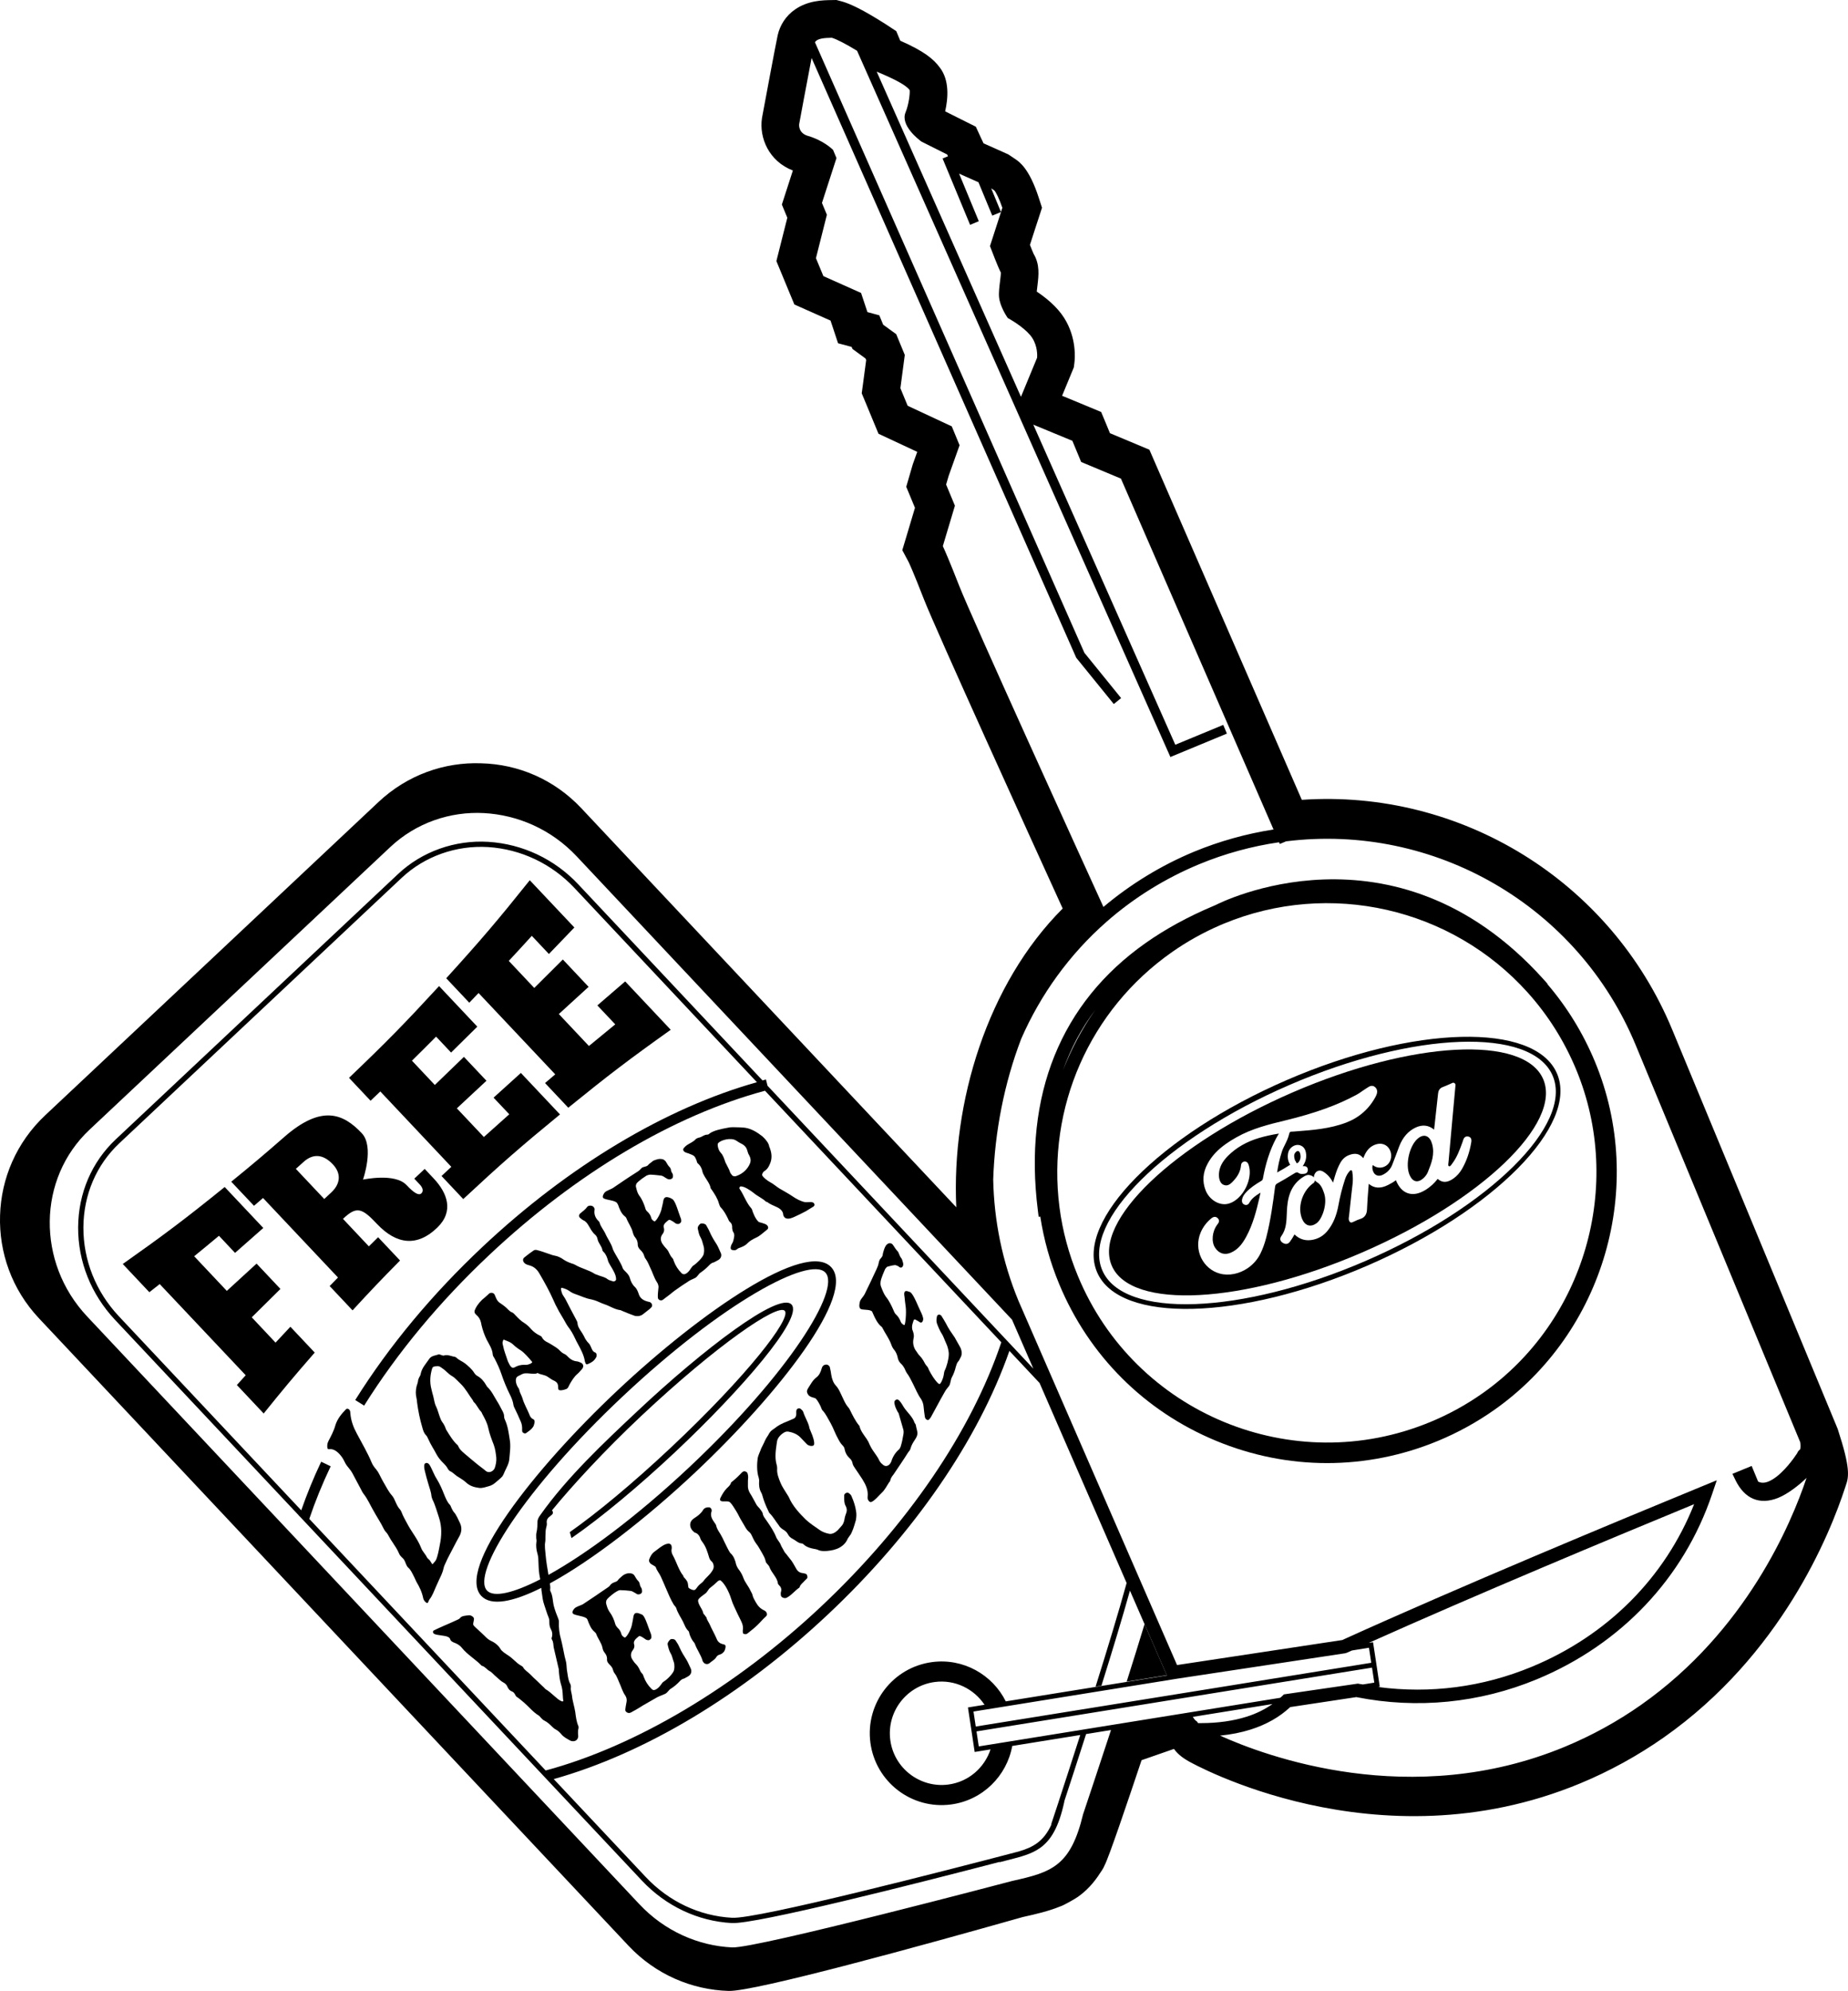
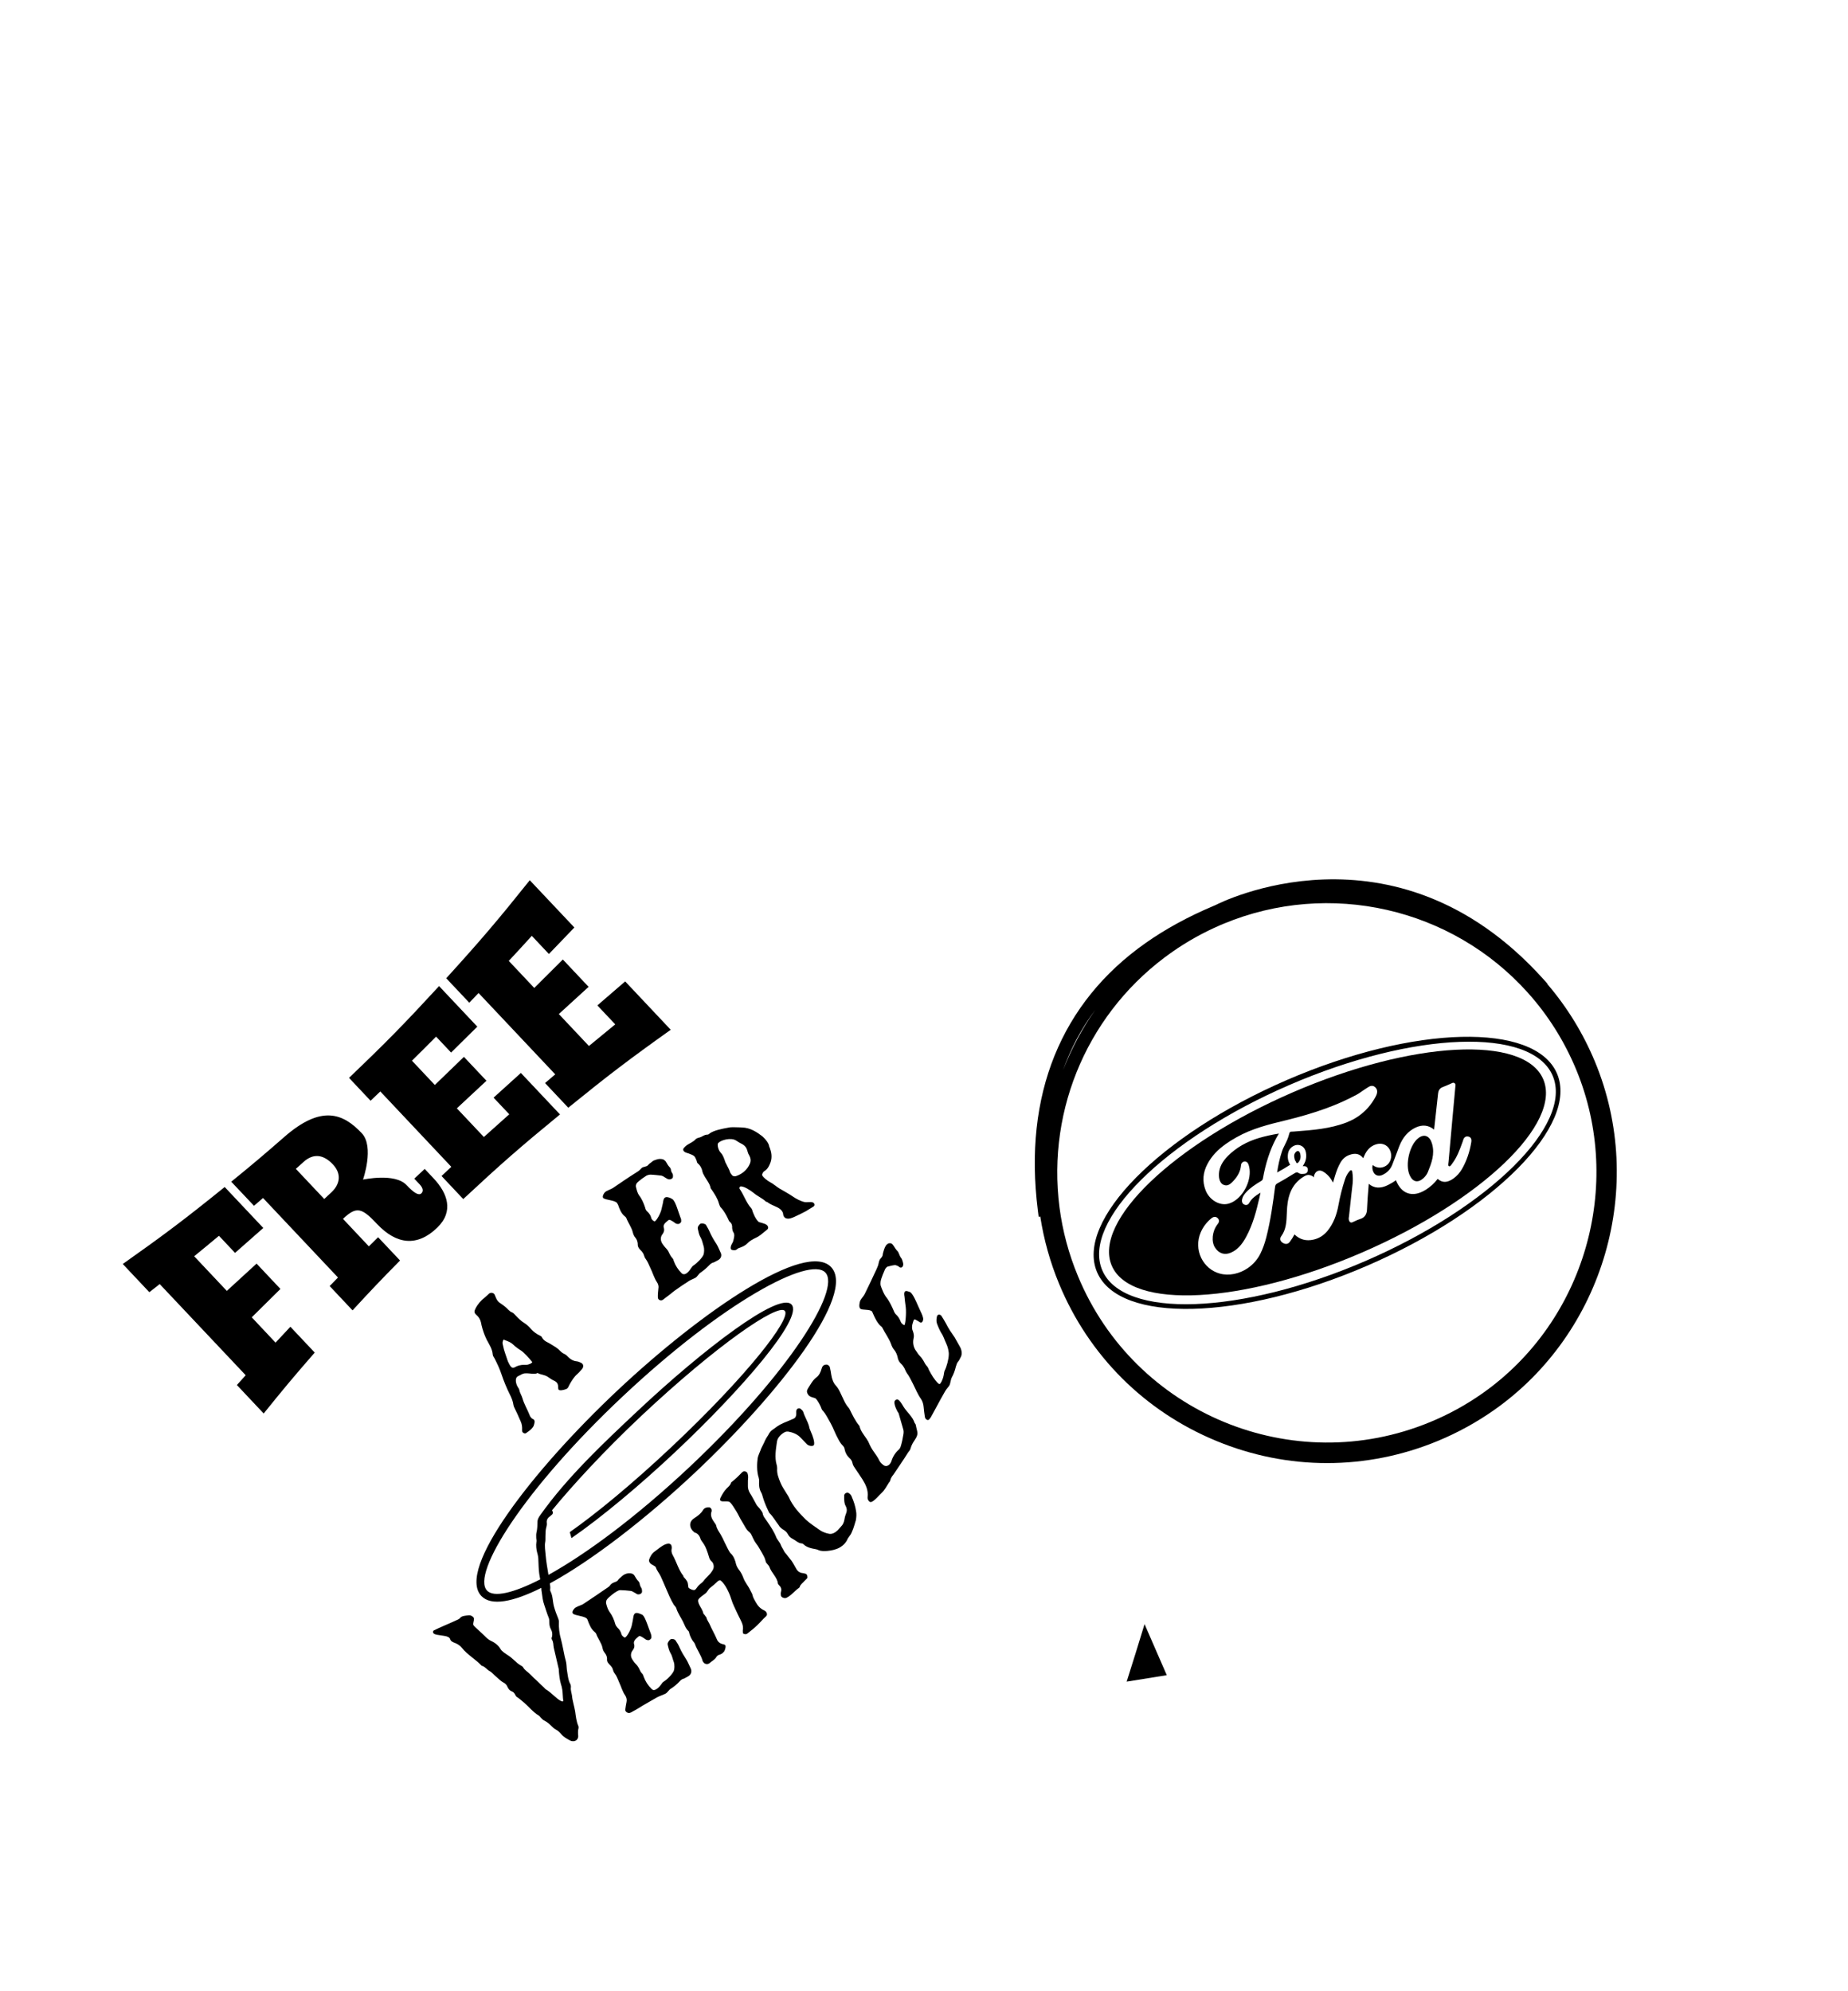
<svg xmlns="http://www.w3.org/2000/svg" version="1.1" id="Layer_1" x="0px" y="0px" width="123.109px" height="132.607px" viewBox="0 0 123.109 132.607" enable-background="new 0 0 123.109 132.607" xml:space="preserve">
  <g>
    <path d="M28.966,108.845c0.058,0.013,0.104,0.037,0.146,0.041c0.175,0.031,0.343,0.051,0.505,0.078   c0.185,0.029,0.35,0.097,0.381,0.236c0.008,0.027,0.035,0.068,0.04,0.075c0.05,0.069,0.216,0.142,0.316,0.174   c0.186,0.082,0.333,0.196,0.429,0.323c0.339,0.426,0.917,0.768,1.286,1.158c0.004,0.004,0.019,0.019,0.045,0.026   c0.214,0.062,0.309,0.241,0.486,0.339c0.196,0.1,0.292,0.263,0.468,0.397c0.146,0.118,0.289,0.283,0.477,0.379   c0.102,0.047,0.202,0.155,0.238,0.236c0.051,0.126,0.139,0.285,0.31,0.348c0.21,0.085,0.211,0.256,0.32,0.364   c0.014,0.012,0.045,0.024,0.052,0.03c0.142,0.092,0.29,0.231,0.444,0.354c0.335,0.289,0.588,0.625,0.989,0.87   c0.054,0.032,0.093,0.097,0.133,0.139c0.066,0.066,0.128,0.138,0.209,0.179c0.239,0.114,0.383,0.267,0.534,0.41   c0.066,0.061,0.125,0.124,0.219,0.177c0.183,0.095,0.296,0.207,0.399,0.329c0.136,0.176,0.36,0.295,0.553,0.404   c0.177,0.113,0.409,0.073,0.495-0.051c0.053-0.051,0.077-0.153,0.08-0.218c-0.021-0.177-0.024-0.402,0.019-0.534   c0.009-0.04,0.004-0.103-0.011-0.145c-0.131-0.286-0.166-0.64-0.21-0.955c-0.056-0.353-0.184-0.722-0.212-1.053   c-0.019-0.169-0.101-0.368-0.078-0.549c0.011-0.077,0-0.181-0.045-0.257c-0.117-0.215-0.141-0.444-0.177-0.655   c-0.036-0.192-0.062-0.399-0.07-0.603c-0.008-0.18-0.08-0.379-0.117-0.549c-0.082-0.382-0.155-0.805-0.252-1.171   c-0.107-0.362-0.152-0.779-0.134-1.125c0.013-0.08-0.021-0.151-0.04-0.225c-0.118-0.285-0.221-0.56-0.293-0.831   c-0.085-0.32-0.066-0.685-0.224-0.992c-0.031-0.043-0.025-0.091-0.026-0.13c0.021-0.131,0.001-0.269-0.021-0.403   c2.831-1.54,6.45-4.355,9.663-7.374c5.649-5.308,10.751-11.911,9.076-13.692c-1.674-1.782-8.581,2.9-14.23,8.209   c-5.647,5.308-10.748,11.91-9.075,13.691c0.656,0.698,2.122,0.4,3.997-0.537c0.004,0.092,0.006,0.185,0.028,0.282   c0.04,0.274,0.068,0.581,0.164,0.838c0.101,0.289,0.18,0.58,0.3,0.866c0.045,0.11,0.048,0.236,0.045,0.357   c0.003,0.15,0.03,0.285,0.108,0.424c0.087,0.154,0.101,0.316,0.073,0.468c-0.025,0.065-0.053,0.146-0.014,0.203   c0.116,0.184,0.089,0.36,0.123,0.536c0.109,0.457,0.223,0.936,0.323,1.385c0.012,0.046,0.025,0.109,0.017,0.146   c0.02,0.289,0.057,0.618,0.136,0.89c0.091,0.261,0.117,0.516,0.127,0.749c0.009,0.112,0.012,0.31,0.042,0.379   c0.007,0.013-0.05,0.043-0.061,0.043c-0.014,0.008-0.078-0.024-0.097-0.031c-0.291-0.128-0.633-0.557-1.017-0.779   c-0.056-0.032-0.068-0.071-0.109-0.108c-0.153-0.138-0.308-0.292-0.471-0.451c-0.148-0.132-0.325-0.302-0.47-0.452   c-0.149-0.147-0.373-0.282-0.449-0.44c-0.015-0.047-0.083-0.086-0.131-0.117c-0.195-0.104-0.344-0.244-0.495-0.385   c-0.106-0.097-0.234-0.212-0.364-0.294c-0.204-0.137-0.437-0.272-0.536-0.452c-0.104-0.182-0.316-0.387-0.602-0.515   c-0.188-0.085-0.329-0.22-0.451-0.348c-0.109-0.118-0.257-0.235-0.379-0.354c-0.136-0.134-0.345-0.296-0.371-0.381   c-0.03-0.079,0.045-0.274,0.046-0.391c0.009-0.123-0.205-0.268-0.359-0.24c-0.206,0.025-0.472,0.03-0.576,0.193   c-0.044,0.045-0.094,0.074-0.161,0.101c-0.324,0.143-0.638,0.296-0.968,0.43c-0.188,0.083-0.401,0.179-0.59,0.272   C28.796,108.639,28.829,108.795,28.966,108.845z M32.444,105.942c-1.049-1.115,2.413-6.706,9.055-12.948   c6.643-6.243,12.438-9.351,13.485-8.233c1.051,1.115-2.411,6.708-9.052,12.951c-3.586,3.367-6.917,5.813-9.395,7.185   c-0.071-0.437-0.152-0.879-0.189-1.32c-0.022-0.284-0.082-0.609-0.024-0.897c0.02-0.132,0.002-0.267,0.011-0.363   c0.009-0.159,0.003-0.339,0.032-0.481c0.028-0.13,0.08-0.271,0.058-0.397c-0.028-0.166,0.045-0.319,0.181-0.415   c0.066-0.051,0.127-0.104,0.184-0.159c0.065-0.062,0.047-0.184,0.005-0.237c-0.009-0.007-0.023-0.01-0.034-0.016   c1.328-1.624,3.471-3.963,5.966-6.31c5.046-4.738,9.082-7.491,9.552-6.994c0.467,0.5-2.53,4.357-7.574,9.098   c-2.653,2.493-5.023,4.433-6.747,5.643c0.035,0.132,0.073,0.263,0.112,0.398c1.992-1.375,4.56-3.523,6.917-5.74   c4.37-4.106,8.566-8.942,7.741-9.819c-0.825-0.878-5.912,3.009-10.279,7.116c-2.216,2.081-4.662,4.379-6.445,6.893   c0.001,0.001,0.002,0,0.002,0c-0.121,0.149-0.194,0.312-0.201,0.438c-0.002,0.205-0.005,0.513-0.069,0.754   c-0.028,0.119-0.01,0.258-0.013,0.361c0.007,0.082,0.032,0.181,0.012,0.252c-0.035,0.232-0.009,0.504,0.056,0.735   c0.051,0.161,0.077,0.345,0.074,0.487c0.011,0.296,0.021,0.627,0.06,0.912c0.017,0.119,0.039,0.238,0.062,0.359   C34.165,106.128,32.885,106.411,32.444,105.942z" />
    <path d="M42.284,104.973c-0.026-0.057-0.093-0.122-0.165-0.154c-0.16-0.056-0.33-0.035-0.483,0.032   c-0.086,0.042-0.155,0.088-0.222,0.152c-0.09,0.086-0.199,0.163-0.264,0.267c-0.102,0.114-0.291,0.116-0.391,0.209   c-0.018,0.016-0.072,0.045-0.092,0.084c-0.062,0.104-0.193,0.188-0.325,0.271c-0.486,0.339-0.993,0.676-1.51,1.019   c-0.157,0.084-0.414,0.149-0.544,0.264c-0.062,0.054-0.22,0.251-0.122,0.355c0.126,0.146,0.808,0.16,0.94,0.357   c0.017,0.022,0.052,0.085,0.054,0.117c0.093,0.238,0.205,0.541,0.425,0.726c0.057,0.046,0.116,0.108,0.131,0.155   c0.107,0.3,0.352,0.605,0.417,0.916c0.023,0.131,0.06,0.233,0.159,0.356c0.1,0.126,0.144,0.245,0.148,0.385   c-0.013,0.083,0.004,0.186,0.057,0.256c0.078,0.122,0.205,0.204,0.265,0.315c0.087,0.125,0.075,0.269,0.176,0.389   c0.152,0.191,0.222,0.418,0.315,0.625c0.133,0.279,0.211,0.604,0.408,0.875c0.091,0.145,0.106,0.298,0.075,0.434   c-0.038,0.16-0.059,0.351-0.082,0.496c-0.014,0.148,0.192,0.266,0.327,0.207c0.058-0.018,0.112-0.048,0.161-0.082   c0.246-0.125,0.479-0.277,0.711-0.419c0.305-0.179,0.618-0.354,0.918-0.527c0.157-0.081,0.35-0.146,0.533-0.229   c0.179-0.083,0.241-0.275,0.407-0.359c0.194-0.124,0.381-0.283,0.541-0.45c0.081-0.087,0.168-0.185,0.314-0.209   c0.095-0.04,0.184-0.107,0.272-0.149c0.213-0.116,0.263-0.344,0.176-0.526c-0.093-0.181-0.166-0.389-0.279-0.573   c-0.166-0.257-0.342-0.543-0.475-0.845c-0.062-0.153-0.16-0.307-0.258-0.451c-0.053-0.091-0.286-0.129-0.363-0.051   c-0.088,0.091-0.193,0.221-0.158,0.344c0.039,0.178,0.094,0.403,0.19,0.562c0.117,0.186,0.14,0.403,0.215,0.585   c0.065,0.188,0.048,0.481-0.004,0.599c-0.094,0.2-0.393,0.538-0.688,0.719c-0.067,0.035-0.112,0.131-0.161,0.191   c-0.132,0.188-0.355,0.381-0.512,0.356c-0.017-0.002-0.081-0.039-0.108-0.065c-0.259-0.256-0.419-0.519-0.529-0.815   c-0.028-0.067-0.039-0.143-0.092-0.199c-0.111-0.103-0.159-0.223-0.213-0.34c-0.067-0.133-0.13-0.221-0.24-0.332   c-0.08-0.077-0.138-0.17-0.2-0.261c-0.153-0.214-0.134-0.461,0.014-0.641c0.099-0.127,0.134-0.264,0.09-0.394   c-0.052-0.155,0.033-0.287,0.142-0.386c0.061-0.051,0.164-0.153,0.209-0.167c0.04,0.001,0.124,0.031,0.174,0.066   c0.075,0.046,0.15,0.091,0.219,0.146c0.067,0.052,0.172,0.081,0.254,0.063c0.077-0.037,0.158-0.111,0.153-0.188   c0.006-0.065-0.004-0.147-0.035-0.233c-0.17-0.415-0.346-1.038-0.525-1.231c-0.05-0.05-0.129-0.076-0.154-0.083   c-0.306-0.139-0.445-0.085-0.485,0.182c-0.019,0.167-0.067,0.347-0.097,0.52c-0.054,0.335-0.356,0.844-0.464,0.858   c-0.037,0.018-0.207-0.1-0.238-0.224c-0.039-0.165-0.129-0.315-0.269-0.438c-0.062-0.067-0.11-0.138-0.139-0.229   c-0.076-0.278-0.193-0.562-0.391-0.827c-0.115-0.167-0.173-0.364-0.22-0.552c-0.02-0.077,0.018-0.195,0.026-0.218   c0.06-0.117,0.25-0.263,0.368-0.362c0.095-0.076,0.201-0.157,0.311-0.217c0.062-0.038,0.166-0.089,0.237-0.087   c0.231,0.009,0.475,0.021,0.697,0.052c0.104,0.013,0.207,0.091,0.279,0.13c0.044,0.011,0.086,0.053,0.122,0.076   c0.147,0.075,0.365-0.021,0.354-0.174c0-0.069-0.008-0.178-0.052-0.237c-0.055-0.079-0.097-0.184-0.108-0.288   c-0.018-0.061-0.042-0.108-0.067-0.136C42.426,105.216,42.344,105.08,42.284,104.973z" />
    <path d="M46.829,100.589c-0.135,0.221-0.339,0.376-0.566,0.523c-0.412,0.248-0.347,0.689-0.005,0.951   c0.007,0.008,0.013,0.013,0.032,0.018c0.165,0.037,0.305,0.189,0.365,0.39c0.032,0.1,0.091,0.173,0.144,0.248   c0.22,0.284,0.329,0.643,0.426,0.966c0.027,0.101,0.071,0.216,0.157,0.291c0.041,0.028,0.082,0.08,0.111,0.133   c0.076,0.174,0.083,0.348-0.062,0.543c-0.148,0.249-0.405,0.423-0.554,0.64c-0.079,0.114-0.22,0.191-0.327,0.303   c-0.089,0.088-0.182,0.257-0.256,0.298c-0.11,0.062-0.377-0.084-0.417-0.131c-0.042-0.049-0.03-0.27-0.081-0.393   c-0.058-0.117-0.166-0.242-0.248-0.329c-0.026-0.027-0.019-0.064-0.03-0.083c-0.303-0.369-0.459-0.942-0.696-1.366   c-0.064-0.108-0.109-0.257-0.085-0.393c0.02-0.09,0.016-0.167-0.009-0.255c-0.022-0.084-0.145-0.155-0.24-0.125   c-0.041,0.008-0.081,0.018-0.131,0.032c-0.296,0.114-0.521,0.334-0.76,0.502c-0.189,0.14-0.285,0.339-0.352,0.521   c-0.031,0.111,0.019,0.215,0.119,0.296c0.064,0.041,0.151,0.089,0.228,0.134c0.032,0.02,0.105,0.068,0.104,0.109   c0.06,0.193,0.237,0.402,0.317,0.581c0.109,0.239,0.227,0.502,0.326,0.742c0.171,0.4,0.341,0.814,0.55,1.154   c0.05,0.069,0.145,0.155,0.163,0.227c0.082,0.294,0.299,0.604,0.441,0.884c0.11,0.217,0.18,0.471,0.379,0.645   c0.002-0.002,0.02,0.042,0.033,0.073c0.045,0.248,0.179,0.514,0.354,0.713c0.021,0.024,0.022,0.054,0.04,0.078   c0.116,0.348,0.396,0.714,0.504,1.105c0,0.027,0.038,0.074,0.054,0.099c0.077,0.125,0.279,0.173,0.41,0.062   c0.152-0.138,0.369-0.232,0.474-0.438c0.047-0.059,0.119-0.114,0.221-0.134c0.129-0.042,0.23-0.138,0.296-0.234   c0.066-0.134,0.113-0.338,0.044-0.406c-0.031-0.025-0.109-0.035-0.167-0.057c-0.193-0.047-0.325-0.166-0.392-0.346   c-0.129-0.31-0.344-0.684-0.449-0.932c-0.044-0.124-0.188-0.298-0.229-0.476c-0.01-0.05-0.061-0.079-0.095-0.14   c-0.032-0.058-0.113-0.118-0.119-0.157c-0.038-0.209-0.174-0.371-0.262-0.557c-0.065-0.129-0.126-0.304-0.043-0.394   c0.062-0.092,0.252-0.225,0.405-0.341c0.171-0.097,0.215-0.3,0.364-0.408c0.168-0.124,0.341-0.281,0.504-0.436   c0.057-0.052,0.151-0.086,0.195-0.043c0.284,0.222,0.564,0.785,0.701,1.237c0.105,0.355,0.29,0.678,0.435,1.011   c0.077,0.171,0.171,0.326,0.239,0.487c0.102,0.21,0.133,0.401,0.092,0.602c0.003,0.062-0.002,0.18,0.05,0.203   c0.128,0.062,0.209,0.03,0.291-0.039c0.215-0.169,0.446-0.351,0.632-0.534c0.197-0.186,0.369-0.406,0.572-0.581   c0.112-0.096,0.07-0.257-0.035-0.346c-0.02-0.02-0.069-0.044-0.101-0.062c-0.243-0.113-0.413-0.3-0.541-0.534   c-0.086-0.15-0.19-0.323-0.221-0.487c-0.015-0.09-0.108-0.217-0.145-0.307c-0.116-0.265-0.342-0.511-0.455-0.812   c-0.061-0.171-0.15-0.355-0.271-0.519c-0.094-0.113-0.177-0.255-0.218-0.393c-0.063-0.276-0.151-0.544-0.368-0.744   c-0.014-0.011-0.019-0.012-0.027-0.024c-0.128-0.188-0.261-0.484-0.377-0.714c-0.085-0.198-0.188-0.394-0.286-0.559   c-0.117-0.181-0.237-0.362-0.28-0.573c-0.01-0.055-0.071-0.12-0.113-0.185c-0.148-0.211-0.293-0.446-0.184-0.74   c0.013-0.024,0.007-0.06,0-0.079c0.011-0.086-0.093-0.188-0.162-0.188C47.094,100.386,46.909,100.432,46.829,100.589z" />
    <path d="M49.794,98.119c-0.046-0.108-0.226-0.153-0.296-0.095c-0.015,0.012-0.051,0.026-0.067,0.045   c-0.216,0.229-0.479,0.483-0.687,0.639c-0.004,0.003-0.043,0.039-0.051,0.057c-0.017,0.138-0.18,0.271-0.28,0.369   c-0.184,0.189-0.313,0.426-0.416,0.628c-0.034,0.079-0.051,0.176,0.031,0.212c0.144,0.076,0.468-0.035,0.607,0.091   c0.141,0.136,0.299,0.409,0.421,0.604c0.141,0.226,0.238,0.473,0.383,0.69c0.148,0.231,0.279,0.546,0.474,0.683   c0.028,0.021,0.081,0.082,0.114,0.129c0.113,0.204,0.199,0.457,0.349,0.643c0.161,0.196,0.266,0.429,0.402,0.646   c0.086,0.152,0.184,0.324,0.226,0.521c0.016,0.088,0.065,0.147,0.132,0.217c0.039,0.042,0.097,0.102,0.123,0.175   c0.127,0.379,0.532,0.709,0.562,1.098c0.008,0.036,0.057,0.096,0.099,0.138c0.119,0.117,0.157,0.258,0.106,0.421   c-0.021,0.07-0.016,0.172-0.006,0.239c0.029,0.14,0.248,0.213,0.377,0.153c0.021-0.017,0.074-0.045,0.113-0.064   c0.229-0.137,0.5-0.453,0.724-0.6c0.003-0.004,0.04-0.044,0.045-0.065c0.028-0.146,0.216-0.271,0.319-0.398   c0.05-0.049,0.124-0.117,0.177-0.18c0.045-0.078-0.013-0.266-0.095-0.288c-0.094-0.032-0.191-0.05-0.284-0.06   c-0.141-0.027-0.259-0.126-0.328-0.236c-0.146-0.251-0.286-0.538-0.472-0.741c-0.094-0.106-0.182-0.25-0.287-0.359   c-0.052-0.058-0.095-0.152-0.132-0.219c-0.05-0.097-0.133-0.215-0.169-0.328c-0.066-0.171-0.233-0.329-0.301-0.502   c-0.146-0.372-0.381-0.725-0.605-1.047c-0.099-0.151-0.271-0.334-0.295-0.543c-0.025-0.088-0.084-0.15-0.13-0.219   c-0.088-0.137-0.212-0.232-0.28-0.345c-0.147-0.251-0.275-0.533-0.432-0.766c-0.095-0.157-0.153-0.343-0.141-0.521   c0.009-0.151-0.009-0.305,0.01-0.438C49.851,98.366,49.834,98.244,49.794,98.119z" />
    <path d="M53.141,93.825c-0.066,0.029-0.088,0.104-0.096,0.176c-0.005,0.076,0.002,0.127,0.002,0.195   c-0.008,0.129-0.055,0.248-0.188,0.301c-0.224,0.1-0.448,0.189-0.672,0.285c-0.126,0.066-0.232,0.104-0.322,0.171   c-0.131,0.068-0.256,0.192-0.39,0.27c-0.118,0.08-0.215,0.195-0.287,0.345c-0.057,0.104-0.135,0.194-0.175,0.286   c-0.037,0.067-0.079,0.147-0.111,0.234c-0.06,0.119-0.134,0.261-0.196,0.394c-0.067,0.205-0.204,0.463-0.231,0.64   c-0.047,0.34-0.073,0.88,0.067,1.295c0.021,0.077,0.038,0.177,0.028,0.256c-0.015,0.229,0.004,0.499,0.127,0.716   c0.039,0.062,0.075,0.154,0.089,0.216c0.092,0.342,0.236,0.704,0.397,1.03c0.022,0.031,0.042,0.108,0.075,0.143   c0.146,0.143,0.276,0.32,0.389,0.489c0.087,0.141,0.202,0.27,0.285,0.406c0.058,0.082,0.19,0.182,0.275,0.229   c0.112,0.069,0.212,0.156,0.271,0.27c0.068,0.138,0.181,0.259,0.339,0.331c0.197,0.104,0.37,0.285,0.579,0.298   c0.045-0.001,0.085,0.015,0.115,0.045c0.24,0.235,0.556,0.289,0.859,0.345c0.062,0.02,0.116,0.028,0.172,0.063   c0.155,0.066,0.378,0.062,0.566,0.048c0.273-0.027,0.565-0.08,0.826-0.225c0.248-0.143,0.431-0.329,0.546-0.606   c0.034-0.04,0.075-0.118,0.125-0.18c0.074-0.091,0.121-0.18,0.165-0.298c0.108-0.243,0.167-0.489,0.246-0.74   c0.034-0.207,0.051-0.41,0.011-0.611c-0.044-0.315-0.154-0.644-0.275-0.921c-0.035-0.134-0.129-0.223-0.226-0.281   c-0.098-0.055-0.271,0.024-0.287,0.151c-0.006,0.238-0.014,0.538,0.107,0.734c0.07,0.136,0.085,0.28,0.039,0.418   c-0.058,0.144-0.111,0.315-0.131,0.468c-0.031,0.178-0.102,0.347-0.224,0.462c-0.081,0.08-0.153,0.185-0.223,0.251   c-0.172,0.164-0.392,0.28-0.587,0.233c-0.207-0.036-0.477-0.142-0.609-0.246c-0.271-0.189-0.695-0.466-0.943-0.709   c-0.392-0.388-0.876-0.897-1.12-1.486c-0.035-0.075-0.089-0.14-0.129-0.211c-0.132-0.229-0.319-0.475-0.426-0.748   c-0.111-0.276-0.253-0.603-0.22-0.953c-0.007-0.085-0.007-0.171-0.038-0.253c-0.138-0.49-0.051-0.994,0.018-1.481   c0.023-0.272,0.212-0.479,0.42-0.618c0.11-0.075,0.203-0.115,0.329-0.102c0.286,0.051,0.604,0.16,0.827,0.4   c0.138,0.146,0.289,0.301,0.418,0.437c0.134,0.136,0.421,0.162,0.469,0.059c0.086-0.134-0.073-0.618-0.193-0.869   c-0.039-0.124-0.12-0.253-0.123-0.368c-0.101-0.356-0.286-0.63-0.381-0.939c-0.022-0.102-0.099-0.153-0.151-0.206   C53.3,93.795,53.222,93.788,53.141,93.825z" />
    <path d="M59.829,93.233c-0.002,0.001-0.025-0.022-0.046-0.022c-0.148,0.014-0.222,0.104-0.197,0.261   c0.027,0.186,0.103,0.35,0.175,0.489c0.021,0.063,0.078,0.116,0.107,0.185c0.092,0.334,0.2,0.703,0.301,1.046   c0.036,0.096,0.034,0.245,0.012,0.354c-0.042,0.27-0.103,0.555-0.182,0.811c-0.03,0.074-0.071,0.151-0.112,0.187   c-0.227,0.192-0.41,0.467-0.506,0.789c-0.022,0.054-0.055,0.108-0.084,0.158c-0.133,0.177-0.334,0.204-0.479,0.067   c-0.092-0.071-0.171-0.151-0.232-0.262c-0.098-0.228-0.266-0.435-0.392-0.624c-0.14-0.188-0.26-0.438-0.353-0.657   c-0.035-0.046-0.068-0.112-0.099-0.163c-0.171-0.249-0.414-0.545-0.48-0.847c-0.003-0.028-0.019-0.043-0.042-0.07   c-0.232-0.279-0.432-0.685-0.593-1.013c-0.03-0.064-0.064-0.124-0.098-0.16c-0.236-0.259-0.372-0.642-0.538-0.977   c-0.081-0.172-0.169-0.345-0.303-0.489c-0.171-0.18-0.271-0.448-0.314-0.737c-0.017-0.147-0.048-0.3-0.086-0.461   c-0.01-0.113-0.132-0.203-0.214-0.207c-0.166-0.003-0.284,0.066-0.335,0.257c-0.068,0.255-0.184,0.474-0.35,0.593   c-0.256,0.188-0.406,0.5-0.573,0.753c-0.087,0.149-0.074,0.259,0.025,0.405c0.135,0.191,0.424,0.177,0.516,0.266   c0.104,0.109,0.303,0.444,0.389,0.705c0.01,0.037,0.058,0.079,0.081,0.107c0.194,0.215,0.343,0.535,0.515,0.831   c0.175,0.312,0.308,0.711,0.492,1.028c0.079,0.156,0.169,0.308,0.283,0.423c0.073,0.076,0.142,0.156,0.15,0.273   c0.047,0.232,0.15,0.423,0.31,0.574c0.115,0.092,0.195,0.219,0.216,0.358c0.021,0.124,0.119,0.266,0.182,0.355   c0.123,0.182,0.324,0.474,0.483,0.722c0.207,0.343,0.396,0.699,0.34,1.174c-0.024,0.163,0.108,0.336,0.201,0.332   c0.199,0.003,0.575-0.471,0.77-0.647c0.157-0.146,0.309-0.427,0.445-0.642c0.053-0.058,0.1-0.121,0.103-0.195   c0.034-0.121,0.115-0.244,0.199-0.342c0.326-0.487,0.67-0.98,0.98-1.479c0.06-0.073,0.139-0.164,0.163-0.268   c0.057-0.208,0.157-0.382,0.277-0.556c0.295-0.44,0.16-0.514,0.075-0.989c-0.002-0.051-0.055-0.115-0.085-0.161   c-0.134-0.42-0.512-0.707-0.74-1.076C60.094,93.525,59.922,93.259,59.829,93.233z" />
    <path d="M57.292,86.673c-0.03,0.111-0.095,0.381,0.019,0.49c0.129,0.124,0.63,0.018,0.787,0.196c0.012,0.02,0.047,0.1,0.064,0.147   c0.122,0.281,0.286,0.616,0.497,0.805c0.05,0.036,0.115,0.093,0.14,0.163c0.171,0.342,0.425,0.671,0.564,1.054   c0.051,0.145,0.11,0.275,0.215,0.393c0.101,0.125,0.172,0.285,0.218,0.468c0.013,0.104,0.057,0.221,0.113,0.307   c0.076,0.12,0.203,0.201,0.276,0.329c0.099,0.13,0.138,0.316,0.233,0.438c0.158,0.203,0.28,0.479,0.408,0.719   c0.162,0.321,0.319,0.712,0.528,0.995c0.098,0.149,0.162,0.343,0.175,0.527c0.017,0.219,0.054,0.467,0.085,0.682   c0.034,0.177,0.217,0.251,0.29,0.15c0.025-0.038,0.066-0.093,0.104-0.135c0.133-0.239,0.271-0.499,0.402-0.738   c0.168-0.312,0.334-0.623,0.508-0.92c0.08-0.152,0.191-0.293,0.305-0.429c0.105-0.157,0.096-0.407,0.186-0.574   c0.111-0.198,0.209-0.459,0.264-0.7c0.045-0.139,0.074-0.27,0.164-0.36c0.061-0.063,0.098-0.164,0.141-0.243   c0.141-0.213,0.096-0.506-0.023-0.721c-0.117-0.188-0.225-0.42-0.357-0.635c-0.205-0.293-0.416-0.592-0.582-0.933   c-0.098-0.184-0.209-0.354-0.305-0.509c-0.092-0.116-0.258-0.091-0.289,0.025c-0.035,0.142-0.061,0.319-0.008,0.48   c0.074,0.208,0.186,0.466,0.299,0.654c0.143,0.2,0.211,0.462,0.316,0.674c0.109,0.219,0.191,0.568,0.176,0.755   c-0.006,0.3-0.129,0.78-0.281,1.083c-0.029,0.073-0.041,0.195-0.057,0.284c-0.053,0.29-0.201,0.58-0.275,0.591   c-0.006,0-0.074-0.019-0.1-0.048c-0.254-0.25-0.428-0.553-0.602-0.876c-0.035-0.091-0.072-0.188-0.123-0.243   c-0.104-0.11-0.18-0.242-0.254-0.392c-0.08-0.134-0.151-0.229-0.261-0.34c-0.08-0.077-0.146-0.194-0.202-0.274   c-0.191-0.236-0.254-0.543-0.199-0.824c0.054-0.186,0.023-0.356-0.038-0.529c-0.084-0.174-0.062-0.361-0.016-0.506   c0.028-0.097,0.077-0.261,0.103-0.262c0.021-0.013,0.104-0.008,0.152,0.046c0.062,0.032,0.138,0.067,0.201,0.117   c0.067,0.054,0.143,0.046,0.181-0.001c0.054-0.057,0.079-0.178,0.062-0.26c-0.019-0.1-0.058-0.2-0.095-0.287   c-0.237-0.471-0.488-1.188-0.728-1.416c-0.046-0.037-0.117-0.054-0.145-0.062c-0.246-0.1-0.338-0.002-0.271,0.347   c0.024,0.226,0.046,0.46,0.08,0.674c0.053,0.438-0.026,1.184-0.089,1.211c-0.015,0.009-0.181-0.073-0.238-0.21   c-0.077-0.203-0.177-0.368-0.309-0.485c-0.068-0.06-0.127-0.156-0.165-0.263c-0.142-0.329-0.295-0.658-0.525-0.937   c-0.126-0.174-0.225-0.419-0.308-0.641c-0.044-0.09-0.055-0.232-0.044-0.275c-0.003-0.186,0.1-0.397,0.149-0.55   c0.055-0.129,0.102-0.25,0.154-0.365c0.036-0.061,0.103-0.136,0.146-0.162c0.162-0.044,0.345-0.093,0.513-0.109   c0.079,0.004,0.165,0.053,0.243,0.087c0.017,0.021,0.058,0.06,0.096,0.072c0.135,0.053,0.256-0.112,0.197-0.318   c-0.027-0.083-0.053-0.211-0.101-0.281c-0.066-0.074-0.133-0.205-0.171-0.317c-0.022-0.076-0.058-0.138-0.085-0.161   c-0.107-0.105-0.199-0.255-0.288-0.389c-0.042-0.069-0.109-0.13-0.168-0.142c-0.13-0.029-0.236,0.027-0.326,0.145   c-0.046,0.078-0.086,0.155-0.117,0.244c-0.036,0.131-0.091,0.265-0.101,0.402c-0.044,0.176-0.17,0.207-0.219,0.359   c-0.006,0.028-0.034,0.086-0.04,0.132c-0.025,0.154-0.076,0.289-0.142,0.426c-0.261,0.563-0.52,1.115-0.798,1.678   C57.522,86.353,57.35,86.511,57.292,86.673z" />
-     <path d="M28.613,106.527c0.189-0.228,0.31-0.57,0.441-0.869c0.068-0.146,0.134-0.295,0.201-0.444   c0.111-0.234,0.239-0.484,0.297-0.767c0.02-0.134,0.095-0.248,0.141-0.364c0.139-0.328,0.334-0.66,0.501-0.994   c0.137-0.27,0.281-0.539,0.425-0.796c0.135-0.261,0.162-0.556,0.025-0.846c-0.13-0.261-0.242-0.556-0.415-0.739   c-0.058-0.061-0.102-0.18-0.146-0.249c-0.033-0.066-0.069-0.187-0.109-0.225c-0.176-0.174-0.267-0.415-0.367-0.645   c-0.149-0.382-0.313-0.762-0.519-1.092c-0.093-0.135-0.161-0.304-0.227-0.435c-0.079-0.16-0.151-0.344-0.251-0.5   c-0.087-0.132-0.243-0.166-0.324-0.051c-0.059,0.122-0.018,0.326,0.015,0.461c0.07,0.304,0.152,0.588,0.235,0.87   c0.079,0.275,0.188,0.547,0.213,0.842c0.016,0.081,0.047,0.149,0.062,0.193c0.188,0.375,0.291,0.785,0.428,1.186   c0.205,0.611,0.188,1.222,0.062,1.824c-0.067,0.357-0.14,0.775-0.263,1.027c-0.02,0.044-0.073,0.097-0.113,0.147   c-0.028,0.028-0.104,0.133-0.121,0.127c-0.021-0.005-0.117-0.183-0.173-0.258c-0.058-0.072-0.14-0.112-0.192-0.206   c-0.11-0.232-0.299-0.384-0.386-0.628c-0.226-0.571-0.595-1.017-0.86-1.492c-0.12-0.231-0.253-0.454-0.362-0.689   c-0.058-0.135-0.108-0.299-0.199-0.394c-0.11-0.119-0.192-0.278-0.258-0.431c-0.075-0.172-0.158-0.364-0.258-0.475   c-0.22-0.241-0.387-0.579-0.566-0.883c-0.087-0.153-0.185-0.332-0.266-0.504c-0.053-0.117-0.139-0.25-0.228-0.363   c-0.112-0.124-0.225-0.277-0.292-0.436c-0.267-0.65-0.66-1.313-0.995-1.946c-0.233-0.432-0.393-0.865-0.431-1.361   c-0.003-0.029-0.007-0.073-0.01-0.103c-0.025-0.159-0.196-0.251-0.287-0.146c-0.279,0.288-0.555,0.612-0.693,1.037   c-0.105,0.396-0.302,0.752-0.46,1.057c-0.02,0.044-0.043,0.09-0.059,0.14c-0.038,0.118-0.046,0.354,0.019,0.405   c0.017,0.006,0.095,0.022,0.117,0.01c0.323-0.035,0.645,0.267,0.865,0.609c0.035,0.051,0.077,0.14,0.12,0.221   c0.088,0.196,0.21,0.343,0.319,0.472c0.072,0.084,0.152,0.197,0.202,0.291c0.183,0.334,0.367,0.705,0.551,1.036   c0.062,0.126,0.127,0.256,0.201,0.351c0.262,0.328,0.45,0.765,0.664,1.133c0.218,0.402,0.485,0.789,0.679,1.196   c0.035,0.062,0.077,0.142,0.131,0.194c0.096,0.093,0.179,0.24,0.251,0.377c0.062,0.126,0.137,0.224,0.21,0.335   c0.151,0.237,0.315,0.462,0.429,0.742c0.091,0.216,0.239,0.259,0.342,0.428c0.093,0.15,0.125,0.375,0.258,0.498   c0.177,0.142,0.283,0.403,0.4,0.622c0.055,0.115,0.106,0.232,0.156,0.336c0.198,0.325,0.366,0.675,0.449,1.081   c0.032,0.174,0.218,0.35,0.291,0.323C28.519,106.759,28.559,106.597,28.613,106.527z" />
-     <path d="M29.847,97.853c0.027,0.041,0.096,0.121,0.14,0.14c0.15,0.055,0.302,0.222,0.458,0.329c0.18,0.123,0.4,0.233,0.576,0.396   c0.279,0.268,0.579,0.344,0.909,0.388c0.225,0.023,0.44-0.066,0.647-0.12c0.157-0.041,0.303-0.126,0.442-0.248   c0.146-0.126,0.34-0.279,0.446-0.402c0.056-0.08,0.119-0.221,0.169-0.347c0.116-0.246,0.272-0.51,0.297-0.824   c0.032-0.424,0.104-0.843,0.024-1.295c-0.069-0.429-0.119-0.853-0.298-1.258c-0.04-0.077-0.072-0.165-0.074-0.248   c0.006-0.169-0.067-0.31-0.151-0.46c-0.109-0.205-0.203-0.398-0.336-0.602c-0.19-0.309-0.348-0.655-0.618-0.908   c-0.04-0.037-0.057-0.079-0.098-0.144c-0.131-0.231-0.321-0.461-0.569-0.597c-0.092-0.046-0.164-0.121-0.23-0.226   c-0.149-0.24-0.403-0.46-0.629-0.633c-0.179-0.134-0.387-0.204-0.549-0.365c-0.028-0.026-0.067-0.051-0.098-0.055   c-0.22-0.027-0.48-0.173-0.744-0.085c-0.056,0.014-0.127-0.03-0.185-0.041c-0.046-0.019-0.121-0.049-0.147-0.041   c-0.217,0.087-0.503,0.076-0.66,0.339c-0.203,0.303-0.47,0.57-0.547,0.976c-0.008,0.082-0.065,0.166-0.103,0.23   c-0.023,0.063-0.055,0.125-0.065,0.177c-0.005,0.144-0.071,0.286-0.107,0.42c-0.062,0.275-0.064,0.522,0.002,0.795   c0.018,0.079,0.029,0.166,0.034,0.261c0.073,0.56,0.187,1.127,0.353,1.684c0.051,0.184,0.101,0.364,0.245,0.508   c0.069,0.066,0.113,0.179,0.151,0.259c0.154,0.356,0.38,0.687,0.548,1.013c0.123,0.229,0.289,0.423,0.467,0.595   C29.656,97.572,29.767,97.692,29.847,97.853z M29.757,95.283c-0.035-0.05-0.064-0.112-0.076-0.161   c-0.052-0.146-0.123-0.273-0.203-0.382c-0.072-0.096-0.129-0.216-0.159-0.312c-0.099-0.256-0.161-0.53-0.276-0.765   c-0.094-0.178-0.122-0.436-0.179-0.657c-0.051-0.158-0.086-0.327-0.122-0.472c-0.13-0.487-0.085-0.952,0.049-1.393   c0.017-0.049,0.068-0.111,0.105-0.112c0.135-0.028,0.302-0.077,0.453,0.026c0.136,0.097,0.264,0.178,0.385,0.3   c0.123,0.119,0.266,0.241,0.412,0.321c0.095,0.054,0.192,0.151,0.274,0.23c0.095,0.093,0.176,0.181,0.269,0.266   c0.329,0.312,0.568,0.778,0.812,1.099c0.016,0.021,0.032,0.089,0.058,0.111c0.187,0.156,0.297,0.451,0.489,0.644   c0.028,0.024,0.054,0.092,0.08,0.149c0.162,0.298,0.327,0.591,0.401,0.946c0.082,0.386,0.226,0.757,0.365,1.114   c0.096,0.267,0.138,0.57,0.167,0.849c0.021,0.229-0.03,0.496-0.109,0.713c-0.099,0.22-0.398,0.345-0.593,0.174   c-0.165-0.145-0.348-0.266-0.508-0.397c-0.325-0.259-0.648-0.54-0.971-0.811c-0.126-0.114-0.27-0.242-0.342-0.416   c-0.023-0.034-0.024-0.07-0.054-0.094C30.205,96.016,29.948,95.591,29.757,95.283z" />
    <path d="M35.037,95.459c0.182-0.13,0.391-0.256,0.513-0.484c0.031-0.079,0.048-0.175,0.065-0.25   c0.003-0.069-0.017-0.169-0.088-0.194c-0.136-0.054-0.218-0.181-0.26-0.31c-0.142-0.36-0.352-0.697-0.459-1.077   c-0.054-0.196-0.18-0.363-0.212-0.563c-0.02-0.091-0.078-0.148-0.104-0.199c-0.121-0.197-0.194-0.537-0.047-0.674   c0.06-0.058,0.218-0.11,0.312-0.173c0.079-0.035,0.166-0.065,0.249-0.062c0.257-0.019,0.641,0.093,0.807-0.025   c0.007-0.004,0.021,0.012,0.032,0.02c0.143,0.082,0.442,0.102,0.632,0.229c0.153,0.104,0.3,0.214,0.474,0.285   c0.134,0.077,0.2,0.157,0.224,0.296c0.013,0.099,0.004,0.246,0.034,0.279c0.07,0.095,0.366,0.024,0.518-0.04   c0.104-0.039,0.151-0.164,0.198-0.267c0.153-0.274,0.316-0.553,0.564-0.757c0.106-0.09,0.192-0.212,0.291-0.315   c0.126-0.158,0.09-0.336-0.093-0.418c-0.092-0.046-0.19-0.079-0.282-0.089c-0.199-0.017-0.377-0.116-0.522-0.254   c-0.08-0.07-0.169-0.19-0.275-0.229c-0.155-0.062-0.268-0.182-0.38-0.295c-0.055-0.053-0.138-0.106-0.196-0.152   c-0.178-0.108-0.374-0.243-0.565-0.337c-0.14-0.063-0.277-0.168-0.348-0.299c-0.018-0.053-0.06-0.102-0.133-0.135   c-0.238-0.11-0.438-0.259-0.602-0.441c-0.121-0.142-0.275-0.294-0.438-0.396c-0.234-0.142-0.413-0.318-0.602-0.521   c-0.068-0.065-0.139-0.164-0.232-0.199c-0.185-0.061-0.305-0.257-0.47-0.382c-0.102-0.088-0.201-0.15-0.311-0.227   c-0.126-0.076-0.218-0.186-0.287-0.348c-0.035-0.079-0.063-0.169-0.103-0.239c-0.056-0.105-0.242-0.152-0.361-0.053   c-0.097,0.08-0.184,0.182-0.279,0.254c-0.252,0.187-0.481,0.452-0.625,0.741c-0.098,0.186-0.092,0.287,0.054,0.418   c0.169,0.141,0.272,0.319,0.315,0.525c0.013,0.072,0.021,0.125,0.036,0.177c0.073,0.308,0.192,0.651,0.338,0.946   c0.159,0.312,0.378,0.611,0.407,0.997c0.004,0.093,0.066,0.168,0.117,0.251c0.185,0.358,0.351,0.719,0.47,1.078   c0.149,0.445,0.343,0.911,0.551,1.331c0.087,0.167,0.168,0.363,0.21,0.539c0.021,0.095,0.032,0.214,0.072,0.295   c0.152,0.314,0.321,0.67,0.453,0.989c0.068,0.155,0.095,0.355,0.082,0.526c0.004,0.021,0,0.061,0.007,0.091   C34.778,95.406,34.943,95.517,35.037,95.459z M33.81,90.604c-0.095-0.3-0.244-0.668-0.294-0.956   c-0.014-0.062-0.041-0.149-0.041-0.218c0.003-0.052,0.05-0.192,0.07-0.202c0.021-0.007,0.224,0.094,0.303,0.117   c0.111,0.042,0.242,0.119,0.338,0.212c0.149,0.146,0.355,0.294,0.499,0.381c0.239,0.152,0.55,0.514,0.764,0.771   c0.012,0.011,0.006,0.031,0,0.038c-0.079,0.093-0.183,0.107-0.283,0.146c-0.089,0.016-0.167,0.021-0.254,0.012   c-0.202,0.001-0.414,0.047-0.592,0.149c-0.155,0.095-0.259,0.046-0.369-0.148C33.907,90.814,33.841,90.706,33.81,90.604z" />
-     <path d="M39.133,90.867c0.217-0.082,0.443-0.208,0.563-0.432c0.075-0.099,0.062-0.304-0.033-0.343   c-0.159-0.057-0.213-0.177-0.263-0.301c-0.05-0.104-0.092-0.228-0.168-0.305c-0.14-0.136-0.253-0.307-0.329-0.486   c-0.033-0.066-0.086-0.154-0.127-0.22c-0.136-0.206-0.292-0.406-0.304-0.654c-0.006-0.103-0.079-0.188-0.116-0.28   c-0.226-0.425-0.464-0.867-0.677-1.294c-0.046-0.088-0.103-0.167-0.154-0.247c-0.115-0.152-0.188-0.489-0.13-0.523   c0.044-0.025,0.366,0.087,0.52,0.196c0.101,0.079,0.239,0.156,0.369,0.202c0.374,0.123,0.72,0.305,1.128,0.372   c0.038,0.01,0.096,0.034,0.153,0.041c0.236,0.065,0.481,0.211,0.729,0.288c0.34,0.114,0.667,0.342,1.026,0.381   c0.05,0.007,0.111,0.053,0.194,0.08c0.247,0.106,0.511,0.21,0.771,0.301c0.206,0.047,0.414,0.012,0.567-0.121   c0.127-0.109,0.283-0.211,0.417-0.327c0.044-0.035,0.102-0.098,0.123-0.121c0.097-0.095,0.049-0.281-0.104-0.347   c-0.06-0.025-0.132-0.022-0.207-0.055c-0.245-0.067-0.436-0.22-0.514-0.437c-0.061-0.176-0.122-0.366-0.267-0.509   c-0.174-0.156-0.285-0.38-0.345-0.613c-0.039-0.148-0.139-0.271-0.275-0.404c-0.067-0.068-0.148-0.144-0.185-0.216   c-0.127-0.379-0.408-0.776-0.583-1.11c-0.025-0.068-0.085-0.15-0.1-0.229c-0.099-0.35-0.359-0.68-0.496-1.013   c-0.114-0.233-0.296-0.438-0.365-0.682c-0.004-0.062-0.064-0.116-0.117-0.169c-0.187-0.198-0.263-0.433-0.228-0.685   c0.003-0.024,0.003-0.027,0.005-0.05c0.004-0.104-0.088-0.214-0.184-0.236c-0.1-0.04-0.266-0.013-0.324,0.087   c-0.104,0.15-0.276,0.267-0.438,0.407c-0.111,0.081-0.122,0.233-0.015,0.313c0.056,0.041,0.137,0.117,0.207,0.152   c0.162,0.064,0.254,0.188,0.34,0.331c0.125,0.205,0.237,0.444,0.433,0.616c0.104,0.083,0.154,0.191,0.178,0.312   c0.049,0.267,0.31,0.509,0.323,0.746c0.018,0.032,0.035,0.068,0.077,0.105c0.162,0.148,0.243,0.384,0.29,0.559   c0.013,0.046,0.032,0.119,0.057,0.153c0.108,0.209,0.248,0.406,0.343,0.608c0.077,0.15,0.151,0.327,0.144,0.513   c-0.001,0.07-0.104,0.148-0.195,0.129c-0.104-0.044-0.257-0.062-0.367-0.143c-0.161-0.136-0.401-0.186-0.588-0.252   c-0.091-0.047-0.202-0.064-0.281-0.114c-0.389-0.253-0.912-0.363-1.297-0.597c-0.069-0.039-0.153-0.075-0.225-0.086   c-0.184-0.066-0.373-0.145-0.541-0.258c-0.181-0.136-0.395-0.234-0.64-0.277c-0.12-0.021-0.27-0.083-0.405-0.128   c-0.226-0.077-0.468-0.167-0.695-0.222c-0.086-0.03-0.194-0.036-0.266,0.023c-0.195,0.129-0.4,0.285-0.588,0.438   c-0.15,0.106-0.148,0.283,0.02,0.425c0.079,0.058,0.205,0.104,0.31,0.128c0.287,0.078,0.503,0.272,0.658,0.552   c0.333,0.567,0.662,1.163,0.937,1.782c0.079,0.183,0.163,0.37,0.271,0.555c0.118,0.243,0.271,0.463,0.4,0.697   c0.095,0.165,0.194,0.359,0.296,0.497c0.178,0.221,0.34,0.51,0.457,0.764c0.059,0.132,0.14,0.284,0.21,0.41   c0.179,0.333,0.378,0.703,0.444,1.093c-0.001,0.047,0.032,0.1,0.051,0.163C39.024,90.869,39.09,90.885,39.133,90.867z" />
    <path d="M44.14,86.587c0.041-0.024,0.078-0.057,0.142-0.107c0.207-0.148,0.432-0.33,0.644-0.502   c0.289-0.201,0.575-0.406,0.866-0.585c0.131-0.104,0.321-0.187,0.51-0.269c0.179-0.095,0.231-0.288,0.386-0.372   c0.203-0.143,0.389-0.303,0.542-0.463c0.084-0.09,0.172-0.176,0.318-0.206c0.088-0.03,0.184-0.104,0.274-0.141   c0.218-0.108,0.282-0.334,0.183-0.512c-0.082-0.171-0.154-0.372-0.267-0.557c-0.176-0.268-0.341-0.543-0.463-0.829   c-0.069-0.162-0.16-0.31-0.244-0.459c-0.069-0.084-0.309-0.134-0.392-0.062c-0.094,0.081-0.182,0.207-0.151,0.329   c0.036,0.173,0.076,0.399,0.176,0.555c0.113,0.186,0.141,0.393,0.204,0.581c0.061,0.189,0.045,0.474-0.006,0.592   c-0.08,0.192-0.396,0.534-0.684,0.724c-0.065,0.038-0.108,0.134-0.161,0.19c-0.12,0.205-0.335,0.414-0.49,0.374   c-0.015-0.003-0.086-0.029-0.104-0.046c-0.252-0.25-0.424-0.523-0.533-0.819c-0.021-0.076-0.043-0.151-0.096-0.205   c-0.118-0.115-0.155-0.235-0.228-0.358c-0.047-0.13-0.128-0.221-0.237-0.339c-0.062-0.067-0.132-0.157-0.194-0.248   c-0.156-0.23-0.146-0.481,0.01-0.664c0.096-0.134,0.118-0.259,0.083-0.398c-0.061-0.15,0.025-0.285,0.132-0.378   c0.059-0.052,0.176-0.162,0.216-0.162c0.045-0.014,0.113,0.03,0.176,0.062c0.073,0.047,0.154,0.088,0.216,0.143   c0.059,0.063,0.177,0.081,0.262,0.062c0.077-0.035,0.154-0.107,0.151-0.172c0.002-0.059,0-0.162-0.042-0.229   c-0.157-0.408-0.313-1.021-0.512-1.224c-0.036-0.036-0.117-0.057-0.147-0.089c-0.306-0.126-0.438-0.088-0.494,0.179   c-0.016,0.152-0.07,0.328-0.107,0.506c-0.057,0.329-0.359,0.84-0.461,0.858c-0.041,0.017-0.211-0.098-0.235-0.233   c-0.04-0.166-0.14-0.311-0.277-0.433c-0.064-0.056-0.104-0.134-0.123-0.231c-0.094-0.279-0.203-0.569-0.407-0.828   c-0.116-0.164-0.16-0.363-0.206-0.551c-0.032-0.073,0.009-0.189,0.022-0.222c0.058-0.105,0.247-0.241,0.379-0.344   c0.092-0.068,0.209-0.144,0.306-0.208c0.064-0.03,0.183-0.062,0.26-0.059c0.226,0.006,0.487,0.041,0.717,0.065   c0.103,0.021,0.211,0.097,0.279,0.144c0.043,0.016,0.085,0.058,0.126,0.072c0.146,0.086,0.386,0,0.371-0.15   c0.008-0.064,0.004-0.144-0.033-0.205c-0.058-0.091-0.109-0.188-0.107-0.294c-0.018-0.042-0.049-0.096-0.072-0.121   c-0.112-0.11-0.191-0.257-0.248-0.357c-0.03-0.055-0.096-0.115-0.165-0.157c-0.166-0.067-0.351-0.052-0.503,0.01   c-0.1,0.027-0.184,0.059-0.251,0.122c-0.083,0.072-0.209,0.146-0.272,0.231c-0.107,0.126-0.317,0.104-0.411,0.182   c-0.025,0.024-0.062,0.053-0.096,0.093c-0.07,0.085-0.201,0.178-0.337,0.255c-0.503,0.315-1.009,0.664-1.507,1.003   c-0.15,0.093-0.412,0.169-0.533,0.284c-0.061,0.058-0.195,0.282-0.112,0.373c0.143,0.156,0.793,0.136,0.932,0.354   c-0.002,0.008,0.042,0.07,0.062,0.11c0.077,0.231,0.201,0.56,0.412,0.732c0.056,0.041,0.121,0.1,0.146,0.172   c0.107,0.284,0.347,0.604,0.42,0.927c0.036,0.126,0.071,0.241,0.177,0.359c0.102,0.129,0.141,0.261,0.153,0.405   c-0.009,0.093,0.019,0.196,0.067,0.275c0.063,0.108,0.194,0.192,0.265,0.316c0.091,0.113,0.093,0.277,0.184,0.394   c0.144,0.191,0.232,0.42,0.337,0.651c0.14,0.279,0.231,0.617,0.416,0.902c0.098,0.137,0.139,0.303,0.104,0.455   c-0.015,0.173-0.042,0.378-0.034,0.56C43.813,86.564,43.996,86.662,44.14,86.587z" />
    <path d="M49.084,83.217c0.081-0.073,0.168-0.103,0.27-0.136c0.171-0.067,0.331-0.153,0.431-0.261   c0.146-0.159,0.347-0.27,0.558-0.372c0.294-0.125,0.502-0.354,0.725-0.518c0.202-0.126,0.097-0.359-0.17-0.429   c-0.144-0.056-0.311-0.085-0.354-0.114c-0.202-0.167-0.377-0.572-0.453-0.84c-0.018-0.017-0.031-0.054-0.045-0.069   c-0.337-0.373-0.487-0.88-0.771-1.287c-0.046-0.049-0.009-0.173,0.089-0.169c0.24,0.008,0.597,0.246,0.832,0.427   c0.251,0.221,0.601,0.363,0.832,0.59c0.012,0.013,0.072,0.021,0.077,0.02c0.159,0.132,0.407,0.235,0.622,0.331   c0.278,0.12,0.444,0.304,0.449,0.521c0.011,0.103,0.105,0.225,0.207,0.241c0.18,0.063,0.413-0.044,0.574-0.118   c0.246-0.118,0.497-0.23,0.73-0.36c0.179-0.107,0.347-0.209,0.514-0.316c0.069-0.06,0.069-0.127,0.035-0.194   c-0.02-0.057-0.123-0.1-0.23-0.1c-0.129-0.005-0.294,0.023-0.381,0.006c-0.265-0.049-0.595-0.221-0.855-0.404   c-0.257-0.178-0.574-0.34-0.851-0.508c-0.21-0.131-0.373-0.285-0.595-0.405c-0.236-0.129-0.457-0.311-0.545-0.461   c-0.028-0.086,0.045-0.239,0.164-0.302c0.188-0.124,0.267-0.282,0.341-0.453c0.15-0.325,0.14-0.667,0.023-1.002   c-0.011-0.056-0.039-0.11-0.063-0.165c-0.025-0.196-0.172-0.396-0.342-0.572c-0.043-0.032-0.076-0.081-0.123-0.117   c-0.33-0.249-0.777-0.575-1.369-0.584c-0.077,0.002-0.105-0.013-0.164-0.008c-0.205,0.002-0.5-0.031-0.713,0.017   c-0.436,0.08-0.961,0.18-1.25,0.383c-0.035,0.035-0.08,0.076-0.148,0.085c-0.238-0.009-0.38,0.182-0.609,0.208   c-0.067,0.023-0.157,0.062-0.187,0.103c-0.139,0.164-0.389,0.262-0.582,0.39c-0.077,0.055-0.143,0.125-0.198,0.188   c-0.095,0.103-0.036,0.223,0.095,0.289c0.069,0.023,0.14,0.06,0.213,0.073c0.397,0.153,0.413,0.16,0.54,0.484   c0.019,0.068,0.025,0.146,0.088,0.19c0.182,0.153,0.271,0.371,0.297,0.528c0.013,0.073,0.054,0.17,0.087,0.217   c0.128,0.265,0.406,0.578,0.458,0.874c-0.004,0.042,0.048,0.08,0.086,0.141c0.192,0.284,0.385,0.578,0.471,0.908   c0.034,0.079,0.053,0.18,0.114,0.248c0.228,0.234,0.374,0.522,0.495,0.771c0.023,0.064,0.063,0.158,0.122,0.204   c0.134,0.104,0.162,0.271,0.149,0.409c0.012,0.09,0.026,0.194,0.066,0.25c0.087,0.127,0.085,0.242,0.062,0.354   c-0.027,0.152-0.055,0.322-0.142,0.442c-0.076,0.124-0.123,0.312-0.047,0.38C48.778,83.278,48.996,83.302,49.084,83.217z    M48.617,78.024c-0.049-0.155-0.145-0.298-0.207-0.438c-0.035-0.082-0.093-0.161-0.11-0.24c-0.066-0.18-0.123-0.396-0.287-0.567   c-0.171-0.182-0.225-0.502-0.193-0.601c0.069-0.17,0.657-0.402,1.085-0.273c0.108,0.025,0.283,0.173,0.433,0.246   c0.243,0.108,0.383,0.266,0.433,0.45c0.037,0.104,0.069,0.257,0.13,0.333c0.11,0.198,0.132,0.377,0.063,0.552   c-0.136,0.345-0.45,0.69-0.921,0.846c-0.072,0.039-0.215,0.013-0.261-0.039C48.716,78.218,48.639,78.122,48.617,78.024z" />
    <path d="M76.247,108.178c-0.361,1.197-0.771,2.501-1.191,3.829l2.672-0.43L76.247,108.178z" />
    <path d="M95.801,95.969c1.316-0.546,2.57-1.236,3.725-2.047c7.336-5.153,10.164-14.908,6.729-23.198   c-0.787-1.896-1.855-3.64-3.178-5.183l0.014-0.015l-0.293-0.328c-9.963-11.038-21.713-4.971-21.789-4.93l-0.229,0.099   c-1.646,0.696-3.141,1.514-4.449,2.434c-5.666,3.981-8.156,10.136-7.195,17.796l0.055,0.447l0.109-0.014   c0.236,1.534,0.656,3.04,1.256,4.487c1.975,4.767,5.689,8.479,10.459,10.452C85.782,97.945,91.034,97.945,95.801,95.969z    M105.002,71.243c3.193,7.709,0.564,16.78-6.256,21.571c-1.072,0.754-2.24,1.396-3.465,1.901   c-9.15,3.791-19.682-0.567-23.471-9.718c-0.615-1.475-1.027-3.018-1.23-4.585c-0.855-6.636,2.01-13.145,7.48-16.986   c1.014-0.713,2.105-1.321,3.256-1.816l0.209-0.088c7.031-2.913,15.172-1.068,20.25,4.593   C103.131,67.623,104.217,69.35,105.002,71.243z M70.817,71.282c0.516-1.452,1.23-2.793,2.145-4.016   C72.083,68.515,71.368,69.864,70.817,71.282z" />
    <path d="M73.088,84.746c1.48,3.413,9.533,3.218,17.992-0.442c8.459-3.658,14.115-9.394,12.639-12.809   c-1.479-3.416-9.531-3.219-17.99,0.44C77.272,75.595,71.612,81.328,73.088,84.746z M103.43,71.639   c1.4,3.235-4.18,8.765-12.463,12.349c-8.285,3.582-16.135,3.865-17.533,0.628c-1.4-3.237,4.178-8.765,12.461-12.349   S102.03,68.402,103.43,71.639z" />
    <path d="M74.065,84.307c1.271,2.945,8.738,2.551,16.676-0.884c7.934-3.432,13.334-8.604,12.061-11.549   c-1.275-2.945-8.742-2.552-16.678,0.881C78.188,76.188,72.792,81.359,74.065,84.307z M94.301,75.104   c0.453-0.213,0.869-0.167,1.234,0.135l0.041-0.357c0.078-0.691,0.152-1.369,0.225-2.046c0.014-0.149,0.074-0.348,0.318-0.434   c0.137-0.05,0.27-0.109,0.416-0.173c0.07-0.033,0.145-0.066,0.219-0.099c0.049-0.021,0.105-0.016,0.146,0.017   c0.043,0.029,0.064,0.08,0.061,0.133l-0.203,2.211c-0.086,0.958-0.174,1.916-0.258,2.873l-0.01,0.086   c-0.025,0.187-0.008,0.209,0.039,0.228c0.074,0.03,0.129-0.062,0.197-0.152l0.031-0.045c0.305-0.406,0.475-0.875,0.658-1.374   l0.025-0.069c0.008-0.021,0.016-0.041,0.02-0.062l0.014-0.045c0.023-0.073,0.055-0.146,0.127-0.195   c0.037-0.027,0.105-0.057,0.199-0.037c0.125,0.02,0.258,0.105,0.213,0.375c-0.111,0.672-0.314,1.252-0.613,1.777   c-0.154,0.268-0.35,0.487-0.578,0.647c-0.041,0.03-0.088,0.059-0.133,0.085c-0.344,0.199-0.637,0.183-0.914-0.062   c-0.234,0.301-0.486,0.528-0.779,0.716c-0.457,0.286-0.871,0.364-1.234,0.23c-0.332-0.121-0.59-0.409-0.771-0.858   c-0.15,0.118-0.312,0.213-0.527,0.321c-0.5,0.25-0.92,0.225-1.281-0.08c-0.006,0.086-0.012,0.174-0.021,0.26   c-0.041,0.5-0.078,0.971-0.096,1.448c-0.01,0.231-0.086,0.532-0.469,0.64c-0.113,0.032-0.225,0.085-0.344,0.141   c-0.055,0.026-0.113,0.054-0.168,0.076c-0.072,0.032-0.152,0.004-0.188-0.061c-0.07-0.121-0.049-0.232-0.035-0.305l0.006-0.048   c0.055-0.495,0.107-0.991,0.162-1.487l0.078-0.683c0.025-0.248,0.018-0.498-0.021-0.767c-0.014-0.091-0.033-0.1-0.055-0.108   c-0.045-0.019-0.074-0.005-0.113,0.035c-0.141,0.149-0.246,0.338-0.322,0.569c-0.184,0.562-0.326,1.124-0.426,1.675   c-0.131,0.732-0.363,1.287-0.73,1.739c-0.246,0.306-0.561,0.505-0.928,0.59c-0.496,0.117-0.926,0.001-1.277-0.343   c-0.092,0.174-0.197,0.335-0.312,0.495c-0.174,0.231-0.402,0.108-0.477,0.061c-0.088-0.06-0.141-0.128-0.156-0.207   c-0.021-0.119,0.051-0.219,0.076-0.251c0.316-0.438,0.336-0.959,0.357-1.512l0.006-0.131c0.014-0.345,0.053-0.795,0.219-1.231   c0.18-0.461,0.48-0.822,0.898-1.071c0.102-0.062,0.225-0.136,0.379-0.11c0.156,0.026,0.25,0.092,0.301,0.164   c-0.004-0.08,0.02-0.167,0.068-0.257c0.111-0.204,0.334-0.262,0.543-0.139c0.281,0.167,0.504,0.415,0.664,0.739l0.129-0.441   c0.104-0.342,0.213-0.615,0.346-0.857c0.145-0.264,0.332-0.434,0.574-0.531c0.42-0.166,0.721-0.107,0.967,0.2   c0.021-0.054,0.041-0.104,0.064-0.156c0.176-0.405,0.43-0.652,0.779-0.763c0.375-0.118,0.721,0.007,0.904,0.325   c0.189,0.334,0.135,0.768-0.125,1.015c-0.283,0.266-0.697,0.279-0.982,0.042c-0.002-0.004-0.006-0.004-0.008-0.005   c-0.002,0.011-0.008,0.021-0.01,0.031c-0.057,0.156,0.02,0.447,0.148,0.568c0.131,0.125,0.322,0.145,0.51,0.057   c0.311-0.146,0.529-0.37,0.65-0.676c0.09-0.231,0.18-0.464,0.266-0.697c0.068-0.177,0.133-0.355,0.199-0.534   C93.452,75.743,93.809,75.339,94.301,75.104z M90.694,72.711l0.115-0.079c0.08-0.057,0.16-0.111,0.242-0.161l0.049-0.03   c0.107-0.072,0.309-0.203,0.502-0.034c0.117,0.102,0.223,0.293,0.047,0.621c-0.432,0.82-1.098,1.41-1.963,1.741   c-1.092,0.416-2.252,0.504-3.377,0.589l-0.094,0.008c-0.027,0.001-0.057,0.004-0.086,0.005c-0.082,0.001-0.152,0.003-0.184,0.026   c-0.033,0.023-0.057,0.094-0.068,0.147c-0.055,0.244-0.162,0.467-0.27,0.684c-0.086,0.17-0.164,0.328-0.217,0.5   c-0.143,0.444-0.246,0.895-0.312,1.367c0.326-0.174,0.619-0.354,0.871-0.515c-0.148-0.225-0.193-0.489-0.137-0.784   c0.062-0.324,0.398-0.578,0.705-0.533c0.172,0.027,0.467,0.144,0.498,0.644c0.014,0.268-0.055,0.509-0.213,0.737   c-0.006,0.009-0.012,0.019-0.018,0.025c0.01,0.002,0.018,0.002,0.027,0.004c0.084-0.002,0.176-0.007,0.246,0.062   c0.047,0.047,0.07,0.112,0.068,0.194c-0.002,0.114-0.057,0.176-0.102,0.207c-0.068,0.047-0.143,0.05-0.199,0.052   c-0.111,0.011-0.219,0.007-0.305-0.053c-0.107-0.08-0.17-0.061-0.348,0.053c-0.389,0.246-0.785,0.471-1.086,0.639   c-0.072,0.045-0.123,0.084-0.141,0.215c-0.137,1.045-0.293,2.229-0.588,3.379c-0.111,0.43-0.242,0.778-0.396,1.09   c-0.184,0.369-0.465,0.693-0.811,0.936c-0.58,0.407-1.287,0.548-1.895,0.38c-0.537-0.147-0.982-0.527-1.232-1.04   c-0.258-0.535-0.268-1.153-0.035-1.699c0.152-0.354,0.379-0.659,0.676-0.91c0.023-0.019,0.047-0.04,0.074-0.059   c0.197-0.137,0.336-0.031,0.387,0.021c0.176,0.173,0.027,0.352-0.02,0.41c-0.357,0.464-0.422,1.149-0.16,1.552   c0.256,0.393,0.641,0.515,1.057,0.332c0.406-0.179,0.709-0.486,1.014-1.048c0.457-0.839,0.693-1.776,0.879-2.589   c0.027-0.118,0.053-0.232,0.078-0.358c-0.094,0.059-0.188,0.115-0.273,0.177c-0.209,0.146-0.348,0.287-0.447,0.455   c-0.035,0.062-0.066,0.112-0.117,0.149c-0.043,0.028-0.131,0.071-0.252,0.009c-0.195-0.1-0.146-0.309-0.131-0.378   c0.045-0.188,0.16-0.325,0.264-0.439c0.25-0.277,0.625-0.532,1.014-0.76c0.062-0.045,0.088-0.073,0.102-0.151   c0.186-1.029,0.467-1.896,0.869-2.659c0.061-0.112,0.125-0.225,0.197-0.339c-0.482,0.077-0.91,0.173-1.309,0.289   c-0.834,0.245-1.531,0.645-2.082,1.195c-0.379,0.38-0.572,0.755-0.602,1.175c-0.027,0.369,0.096,0.673,0.303,0.754   c0.16,0.063,0.293,0.048,0.438-0.054c0.088-0.062,0.17-0.146,0.244-0.231c0.285-0.312,0.443-0.631,0.48-0.975   c0.006-0.073,0.018-0.18,0.111-0.245c0.037-0.027,0.08-0.043,0.129-0.045c0.197-0.013,0.254,0.165,0.275,0.232   c0.248,0.754-0.174,1.851-0.898,2.359c-0.158,0.11-0.322,0.187-0.49,0.226c-0.576,0.132-1.242-0.274-1.484-0.906   c-0.229-0.587-0.182-1.184,0.137-1.77c0.275-0.508,0.668-0.93,1.236-1.328c0.195-0.139,0.414-0.275,0.684-0.427   c1.037-0.586,2.168-0.862,3.266-1.127c2-0.487,3.469-1.018,4.764-1.723C90.502,72.845,90.6,72.779,90.694,72.711z" />
-     <path d="M87.594,78.619c0.002,0.097-0.066,0.177-0.164,0.229c-0.709,0.55-1.004,1.599-0.682,2.351   c0.094,0.22,0.236,0.364,0.406,0.414c0.166,0.045,0.352,0.002,0.537-0.128l0.029-0.021c0.363-0.275,0.73-1.297,0.486-1.994   c-0.105-0.311-0.215-0.575-0.479-0.733C87.672,78.702,87.629,78.664,87.594,78.619z" />
    <path d="M94.825,78.476c0.127-0.117,0.232-0.254,0.297-0.414c0.24-0.597,0.473-1.184,0.279-1.877   c-0.145-0.512-0.508-0.696-0.918-0.377c-0.582,0.452-0.889,1.751-0.578,2.459C94.11,78.733,94.454,78.81,94.825,78.476z" />
    <path d="M86.495,77.421c0.154-0.169,0.18-0.396,0.107-0.62c-0.053-0.158-0.17-0.178-0.283-0.062   c-0.166,0.167-0.098,0.36-0.045,0.569C86.352,77.321,86.334,77.595,86.495,77.421z" />
-     <path d="M86.723,53.274l-9.801-22.51l-0.352-0.809l-0.814-0.343l-1.814-0.758l-0.236-0.574l-0.35-0.839l-0.838-0.349l-1.764-0.731   l0.672-1.625l0.109-0.266l0.037-0.285c0.035-0.27,0.17-1.678-0.689-3.023c-0.48-0.753-1.242-1.356-1.818-1.74   c0.014-0.135,0.033-0.301,0.049-0.417c0.078-0.654,0.168-1.387-0.256-2.092c-0.055-0.121-0.145-0.347-0.246-0.601l0.395-1.224   l0.188-0.572l0.221-0.679l-0.221-0.68c-0.629-1.934-1.283-2.374-1.561-2.562l-0.312-0.209l-0.152-0.102l-0.166-0.074l-0.59-0.265   L65.52,9.546l-0.191-0.407l-0.322-0.7l-0.689-0.344l-1.354-0.678c0.195-0.86,0.297-2.065-0.35-2.909   C62.196,3.935,61.57,3.415,59.97,2.71l-0.002-0.011l-0.261-0.623l-0.564-0.372c0,0-0.269-0.178-0.649-0.41   c-1.446-0.889-2.112-1.123-2.488-1.219L55.721,0l-0.296,0.005c-0.599,0.008-1.601,0.021-2.476,0.636   c-0.583,0.409-0.986,1.015-1.142,1.708c-0.138,0.627-0.943,4.962-1.035,5.454l-0.006,0.038L50.759,7.88   c-0.191,1.299,0.46,2.859,2.06,3.477l-0.485,1.499l-0.248,0.769l0.309,0.748l0.055,0.127l-0.551,2.184l-0.178,0.706l0.277,0.669   l0.584,1.412l0.336,0.809l0.799,0.356l1.611,0.717l0.13,0.39l0.371,1.121l0.903,0.242l0.058,0.136l0.497,0.364l0.367,0.268   l0.048,0.106l-0.217,1.63l-0.08,0.587l0.227,0.543l0.564,1.363l0.326,0.787l0.774,0.361l1.807,0.846l-0.271,0.758l-0.022,0.062   l-0.019,0.062l-0.205,0.703l-0.215,0.741l0.296,0.713l0.285,0.688l-0.583,1.953l-0.261,0.868l0.414,0.774   c0.041,0.082,0.308,0.646,1.033,2.51c0.767,1.966,7.138,15.981,9.238,20.584c-5.023,5.019-7.418,12.926-7.088,19.899l-5.341-5.681   l-19.63-20.89c-1.817-1.935-4.221-2.941-6.681-3.001c-2.446-0.089-4.912,0.768-6.842,2.581L14.114,63.854l-11.1,10.429   c-1.929,1.812-2.94,4.222-3.01,6.676c-0.076,2.442,0.771,4.911,2.591,6.848l19.629,20.887l19.652,20.912   c1.8,1.914,4.229,2.933,6.666,3.002c1.72,0.056,13.027-3.062,19.592-4.921c0.879-0.194,1.717-0.389,2.496-0.707   c0.227-0.067,0.971-0.493,1.166-0.63c0.557-0.39,1.061-0.914,1.508-1.621c0,0,0.209-0.286,0.277-0.478   c0.293-0.546,1.52-4.19,2.467-7.011l2.158-0.751c0.312,0.433,0.729,0.678,0.977,0.823c0.125,0.071,12.508,7.097,26.072,1.479   c1.971-0.817,3.85-1.85,5.588-3.07c7.799-5.479,11.049-13.482,12.084-16.669l0.037-0.114c0.211-0.579,0.297-1.188-0.514-3.672   l-0.025-0.08l-0.031-0.078l-10.992-26.519C107.293,58.666,97.305,52.55,86.723,53.274z M70.047,121.517   c-0.516,1.137-1.223,1.521-2.182,1.803c-4.752,1.246-17.412,4.514-19.095,4.416c-2.176-0.118-4.219-1.084-5.755-2.719l-6.127-6.519   c6.072-1.707,12.523-5.567,18.271-10.97c5.73-5.387,10.001-11.596,12.085-17.55l2.01,2.139l-0.34-0.781l6.139,14.101   c-0.518,1.886-1.277,4.384-2.068,6.904l0.389-0.062c0.717-2.28,1.398-4.535,1.9-6.334l-0.037-0.085l2.498,5.734l-10.732,1.728   c-0.887-1.778-2.828-2.892-4.906-2.616c-2.623,0.349-4.458,2.754-4.113,5.369c0.347,2.615,2.747,4.462,5.371,4.114   c2.109-0.281,3.719-1.905,4.078-3.897l4.531-0.731c-0.518,1.616-1.01,3.123-1.412,4.355l-0.002-0.001   c-0.008,0.018-0.012,0.035-0.014,0.054c-0.189,0.578-0.363,1.098-0.506,1.53L70.047,121.517z M21.396,97.361   c-0.519,1.09-0.957,2.174-1.328,3.236L7.915,87.669c-1.529-1.631-2.366-3.73-2.36-5.916c0.013-2.176,0.863-4.168,2.402-5.612   L26.76,58.47c1.522-1.431,3.618-2.178,5.751-2.05c2.19,0.139,4.235,1.106,5.758,2.726l12.155,12.936   c-6.072,1.708-12.538,5.57-18.274,10.96c-3.374,3.172-6.227,6.604-8.486,10.209l0.594,0.372c2.228-3.552,5.043-6.94,8.371-10.068   c5.766-5.418,12.267-9.276,18.333-10.905l15.743,16.756c-2,5.953-6.26,12.2-12.023,17.615c-5.692,5.351-12.344,9.296-18.332,10.904   l-15.746-16.757c0.385-1.144,0.863-2.321,1.425-3.504L21.396,97.361z M66.165,78.567c0.104-3.175,0.732-6.416,1.867-9.379   c1.281-2.928,3.193-5.61,5.707-7.813c1.809-1.585,3.895-2.877,6.146-3.812c1.715-0.71,3.506-1.199,5.322-1.463l0.051,0.113   l0.418-0.175c9.902-1.23,19.451,4.311,23.285,13.56l10.969,26.47c0.025,0.175,0.021,0.416-0.01,0.473   c-0.096,0.065-0.162,0.155-0.197,0.255c-0.207,0.312-0.873,1.269-1.625,1.734c-0.486,0.303-0.785,0.253-0.977,0.151l-0.43-1.039   l-1.281,0.526l0.209,0.432c0.609,1.241,1.613,1.656,2.83,1.171c0.641-0.257,1.402-0.85,1.898-1.333   c-1.023,3.062-4.039,10.21-11.025,15.118c-1.576,1.108-3.287,2.047-5.078,2.79c-10.258,4.25-19.971,0.612-22.967-0.743   c0.732-0.071,1.416-0.207,2.039-0.405c1.039-0.328,1.93-0.833,2.633-1.495l4.404-0.665c4.051,0.805,8.205,0.396,12.029-1.188   c5.607-2.325,9.785-6.743,11.67-12.323l0.316-0.932l-0.912,0.375c-5.648,2.322-16.275,6.741-24.039,10.267l-11.006,1.666   L67.846,86.638C66.764,84.02,66.221,81.284,66.165,78.567z M63.924,29.657l-0.52-1.259l-2.938-1.372l-0.484-1.17l0.293-2.215   l-0.572-1.383l-0.868-0.631l-0.258-0.625l-0.791-0.214l-0.424-1.276l-2.51-1.121l-0.496-1.195l0.729-2.891l-0.328-0.788   l0.967-2.988l-0.226-0.542l-0.046-0.045c-0.027-0.024-0.624-0.6-1.628-0.889c-0.629-0.184-0.596-0.706-0.584-0.794   c0.005-0.037,0.524-2.831,0.826-4.396l17.63,39.948l2.502,3.083l0.488-0.396l-2.447-3.017L54.29,2.816   c0.139-0.256,0.618-0.292,1.122-0.301c0.326,0.095,0.932,0.408,1.684,0.868l20.872,47.039l3.764-1.559l-0.242-0.581l-3.195,1.323   l-9.459-21.32l2.602,1.075l0.586,1.411l2.65,1.108l10.166,23.37c-1.809,0.282-3.588,0.775-5.299,1.482   c-2.195,0.913-4.236,2.165-6.033,3.678c-1.391-3.051-8.816-19.353-9.611-21.395c-0.664-1.697-0.971-2.388-1.088-2.639l0.805-2.691   l-0.586-1.41l0.17-0.58L63.924,29.657z M60.588,5.988c0.004,0.006,0.008,0.01,0.012,0.018c0.027,0.2-0.053,0.94-0.275,1.48   c-0.36,0.865,0.877,1.816,1.065,1.948l1.707,0.855l0.057,0.119l-0.361,0.149l1.832,4.418l0.58-0.241l-1.312-3.168l1.307,0.582   l-0.012,0.006l0.914,2.208l0.582-0.24l-0.734,2.267l0.039,0.104c0.445,1.165,0.613,1.531,0.686,1.661   c0.004,0.1-0.027,0.356-0.051,0.549c-0.047,0.374-0.1,0.801-0.068,1.101c0.061,0.589,0.488,1.245,0.539,1.32l0.045,0.062   l0.066,0.036c0.316,0.174,1.213,0.738,1.562,1.29c0.352,0.548,0.334,1.158,0.322,1.312l-1.076,2.606l-9.61-21.656   C59.621,5.274,60.37,5.684,60.588,5.988z M66.231,12.679c0.111,0.088,0.359,0.615,0.543,1.16l-0.092,0.284l-0.652-1.579   L66.231,12.679z M64.729,115.355l0.201,1.337l1.057-0.171c-0.402,1.218-1.463,2.162-2.809,2.34   c-1.877,0.249-3.62-1.076-3.869-2.963c-0.25-1.885,1.088-3.618,2.962-3.866c1.344-0.178,2.609,0.456,3.316,1.517l-1.105,0.178   L64.729,115.355z M65.002,114.998l-0.15-0.999l13.617-2.196l11.146-1.686l0.117-0.037c0.109-0.048,0.221-0.098,0.33-0.147   l1.135-0.184l0.152,1.003l-11.053,1.784L65.002,114.998z M91.67,110.704l-0.201-1.322l-0.289,0.046   c7.158-3.21,16.211-6.985,21.678-9.24c-1.939,4.889-5.77,8.741-10.82,10.832c-3.256,1.352-6.766,1.807-10.23,1.346l0.109-0.018   L91.67,110.704L91.67,110.704z M65.204,116.322l-0.152-1l17.223-2.777l9.125-1.471l0.152,1l-0.762,0.122   c-0.109-0.02-0.223-0.032-0.336-0.056l-4.924,0.717l-0.105,0.104c-0.043,0.046-0.096,0.082-0.143,0.123L65.204,116.322z    M84.768,113.499c-0.498,0.352-1.072,0.639-1.721,0.844c-0.889,0.281-1.914,0.427-3.049,0.427h-0.188   c-0.123-0.232-0.129-0.046-0.344-0.417L84.768,113.499z M66.124,84.335c0.055,0.194,0.102,0.388,0.162,0.582   C66.229,84.724,66.176,84.528,66.124,84.335z M66.493,85.556c0.162,0.48,0.334,0.96,0.529,1.434   C66.827,86.516,66.655,86.037,66.493,85.556z M67.43,125.283c0,0-17.039,4.504-18.654,4.427c-2.245-0.105-4.486-1.072-6.186-2.881   L24.2,107.259L5.807,87.687c-1.701-1.811-2.519-4.096-2.492-6.354c0.028-2.245,0.908-4.452,2.645-6.085l10.018-9.413l10.02-9.415   c1.729-1.625,4.003-2.382,6.234-2.264c2.248,0.121,4.488,1.074,6.188,2.884l18.393,19.572l10.605,11.286l1.422,3.264L51.131,72.318   l-0.107-0.42c-0.074,0.019-0.15,0.049-0.224,0.068L38.524,58.904c-1.582-1.684-3.712-2.689-5.993-2.832   c-2.228-0.135-4.419,0.644-6.012,2.142L7.716,75.885c-1.607,1.509-2.498,3.596-2.511,5.863c-0.009,2.28,0.864,4.464,2.456,6.16   l12.269,13.055c-0.001,0.009-0.003,0.015-0.006,0.022l0.04,0.014l22.796,24.259c1.598,1.699,3.727,2.706,5.99,2.829   c1.605,0.09,12.357-2.644,17.836-4.071l0.002,0.02c0.211-0.057,0.416-0.107,0.611-0.156c0.811-0.208,1.502-0.383,2.076-0.786   c0.721-0.506,1.258-1.369,1.629-3.103l-0.008-0.002c0.416-1.27,0.924-2.824,1.457-4.49l1.66-0.269   c-0.68,2.085-1.861,5.613-1.861,5.613C71.317,124.31,70.057,124.701,67.43,125.283z" />
    <g>
      <g>
        <path d="M14.968,79.062c1.029,1.092,1.543,1.639,2.572,2.729c-0.753,0.668-1.128,0.998-1.882,1.659     c-0.429-0.456-0.643-0.683-1.072-1.139c-0.658,0.55-0.988,0.821-1.651,1.363c0.87,0.923,1.305,1.385,2.175,2.307     c0.793-0.726,1.189-1.088,1.982-1.817c0.636,0.676,0.953,1.014,1.59,1.688c-0.767,0.754-1.149,1.132-1.911,1.89     c0.634,0.674,0.951,1.011,1.585,1.685c0.394-0.425,0.593-0.637,0.989-1.057c0.647,0.688,0.973,1.032,1.621,1.72     c-1.39,1.595-2.07,2.406-3.4,4.058c-0.713-0.76-1.072-1.138-1.786-1.897c0.234-0.26,0.352-0.391,0.588-0.651     c-2.293-2.43-3.437-3.645-5.729-6.073c-0.275,0.218-0.412,0.326-0.689,0.543c-0.708-0.752-1.063-1.128-1.772-1.88     C10.962,82.224,12.324,81.198,14.968,79.062z" />
        <path d="M18.935,75.731c2.481-2.169,3.925-1.568,5.166-0.252c0.85,0.901,0.082,3.087,0.082,3.087     c0.009,0.009,2.115-0.465,2.9,0.368c0.469,0.496,0.801,0.725,0.988,0.551c0.153-0.148,0.105-0.364-0.111-0.595     c-0.144-0.153-0.217-0.229-0.361-0.383c0.276-0.262,0.415-0.391,0.693-0.65c0.237,0.253,0.358,0.38,0.598,0.635     c0.903,0.958,1.373,2.18,0.24,3.275c-1.335,1.295-2.719,1.129-4.01-0.239c-1.004-1.066-1.359-1.217-2.271-0.343     c0.688,0.732,1.036,1.098,1.724,1.83c0.246-0.242,0.369-0.365,0.616-0.607c0.584,0.618,0.878,0.93,1.461,1.549     c-1.287,1.307-1.922,1.971-3.164,3.321c-0.611-0.648-0.915-0.973-1.525-1.619c0.221-0.229,0.332-0.342,0.555-0.569     c-1.997-2.117-2.995-3.178-4.993-5.296c-0.24,0.208-0.361,0.312-0.602,0.519c-0.604-0.642-0.908-0.963-1.515-1.604     C16.84,77.541,17.545,76.946,18.935,75.731z M21.601,79.861c0.188-0.175,0.279-0.261,0.467-0.436     c0.603-0.561,0.688-1.254,0.105-1.872c-0.646-0.688-1.323-0.723-1.937-0.173c-0.21,0.188-0.316,0.284-0.528,0.473     C20.465,78.657,20.844,79.058,21.601,79.861z" />
        <path d="M29.25,65.68c1.018,1.081,1.527,1.621,2.547,2.702c-0.696,0.692-1.044,1.037-1.747,1.725     c-0.398-0.425-0.6-0.637-0.999-1.062c-0.64,0.645-0.962,0.966-1.608,1.603c0.608,0.646,0.914,0.971,1.524,1.618     c0.778-0.747,1.166-1.122,1.938-1.872c0.602,0.637,0.902,0.954,1.501,1.591c-0.79,0.733-1.184,1.102-1.972,1.838     c0.721,0.763,1.081,1.146,1.8,1.909c0.673-0.607,1.012-0.912,1.692-1.514c-0.417-0.443-0.627-0.664-1.046-1.107     c0.728-0.659,1.092-0.99,1.819-1.646c1.043,1.107,1.563,1.657,2.606,2.764c-2.651,2.175-3.939,3.301-6.445,5.637     c-0.58-0.616-0.868-0.927-1.448-1.538c0.262-0.245,0.394-0.366,0.654-0.609c-1.893-2.008-2.838-3.013-4.731-5.021     c-0.259,0.249-0.391,0.372-0.649,0.618c-0.573-0.61-0.86-0.914-1.436-1.524C25.729,69.424,26.929,68.2,29.25,65.68z" />
        <path d="M35.292,58.629c1.188,1.261,1.782,1.891,2.971,3.148c-0.676,0.708-1.016,1.061-1.696,1.765     c-0.456-0.483-0.683-0.725-1.14-1.209c-0.609,0.671-0.916,1.006-1.534,1.669c0.681,0.722,1.019,1.083,1.698,1.802     c0.764-0.756,1.144-1.136,1.904-1.896c0.686,0.729,1.03,1.094,1.716,1.822c-0.794,0.722-1.191,1.085-1.983,1.812     c0.802,0.852,1.203,1.276,2.005,2.128c0.698-0.58,1.05-0.869,1.753-1.441c-0.478-0.505-0.715-0.758-1.191-1.262     c0.739-0.643,1.11-0.963,1.853-1.599c1.215,1.288,1.82,1.933,3.034,3.221c-2.798,1.992-4.164,3.033-6.825,5.192     c-0.619-0.656-0.927-0.985-1.548-1.643c0.272-0.232,0.407-0.348,0.68-0.579c-2.043-2.167-3.064-3.25-5.108-5.418     c-0.247,0.258-0.37,0.388-0.618,0.646c-0.614-0.652-0.922-0.979-1.536-1.629C32.032,62.621,33.146,61.314,35.292,58.629z" />
      </g>
    </g>
  </g>
</svg>